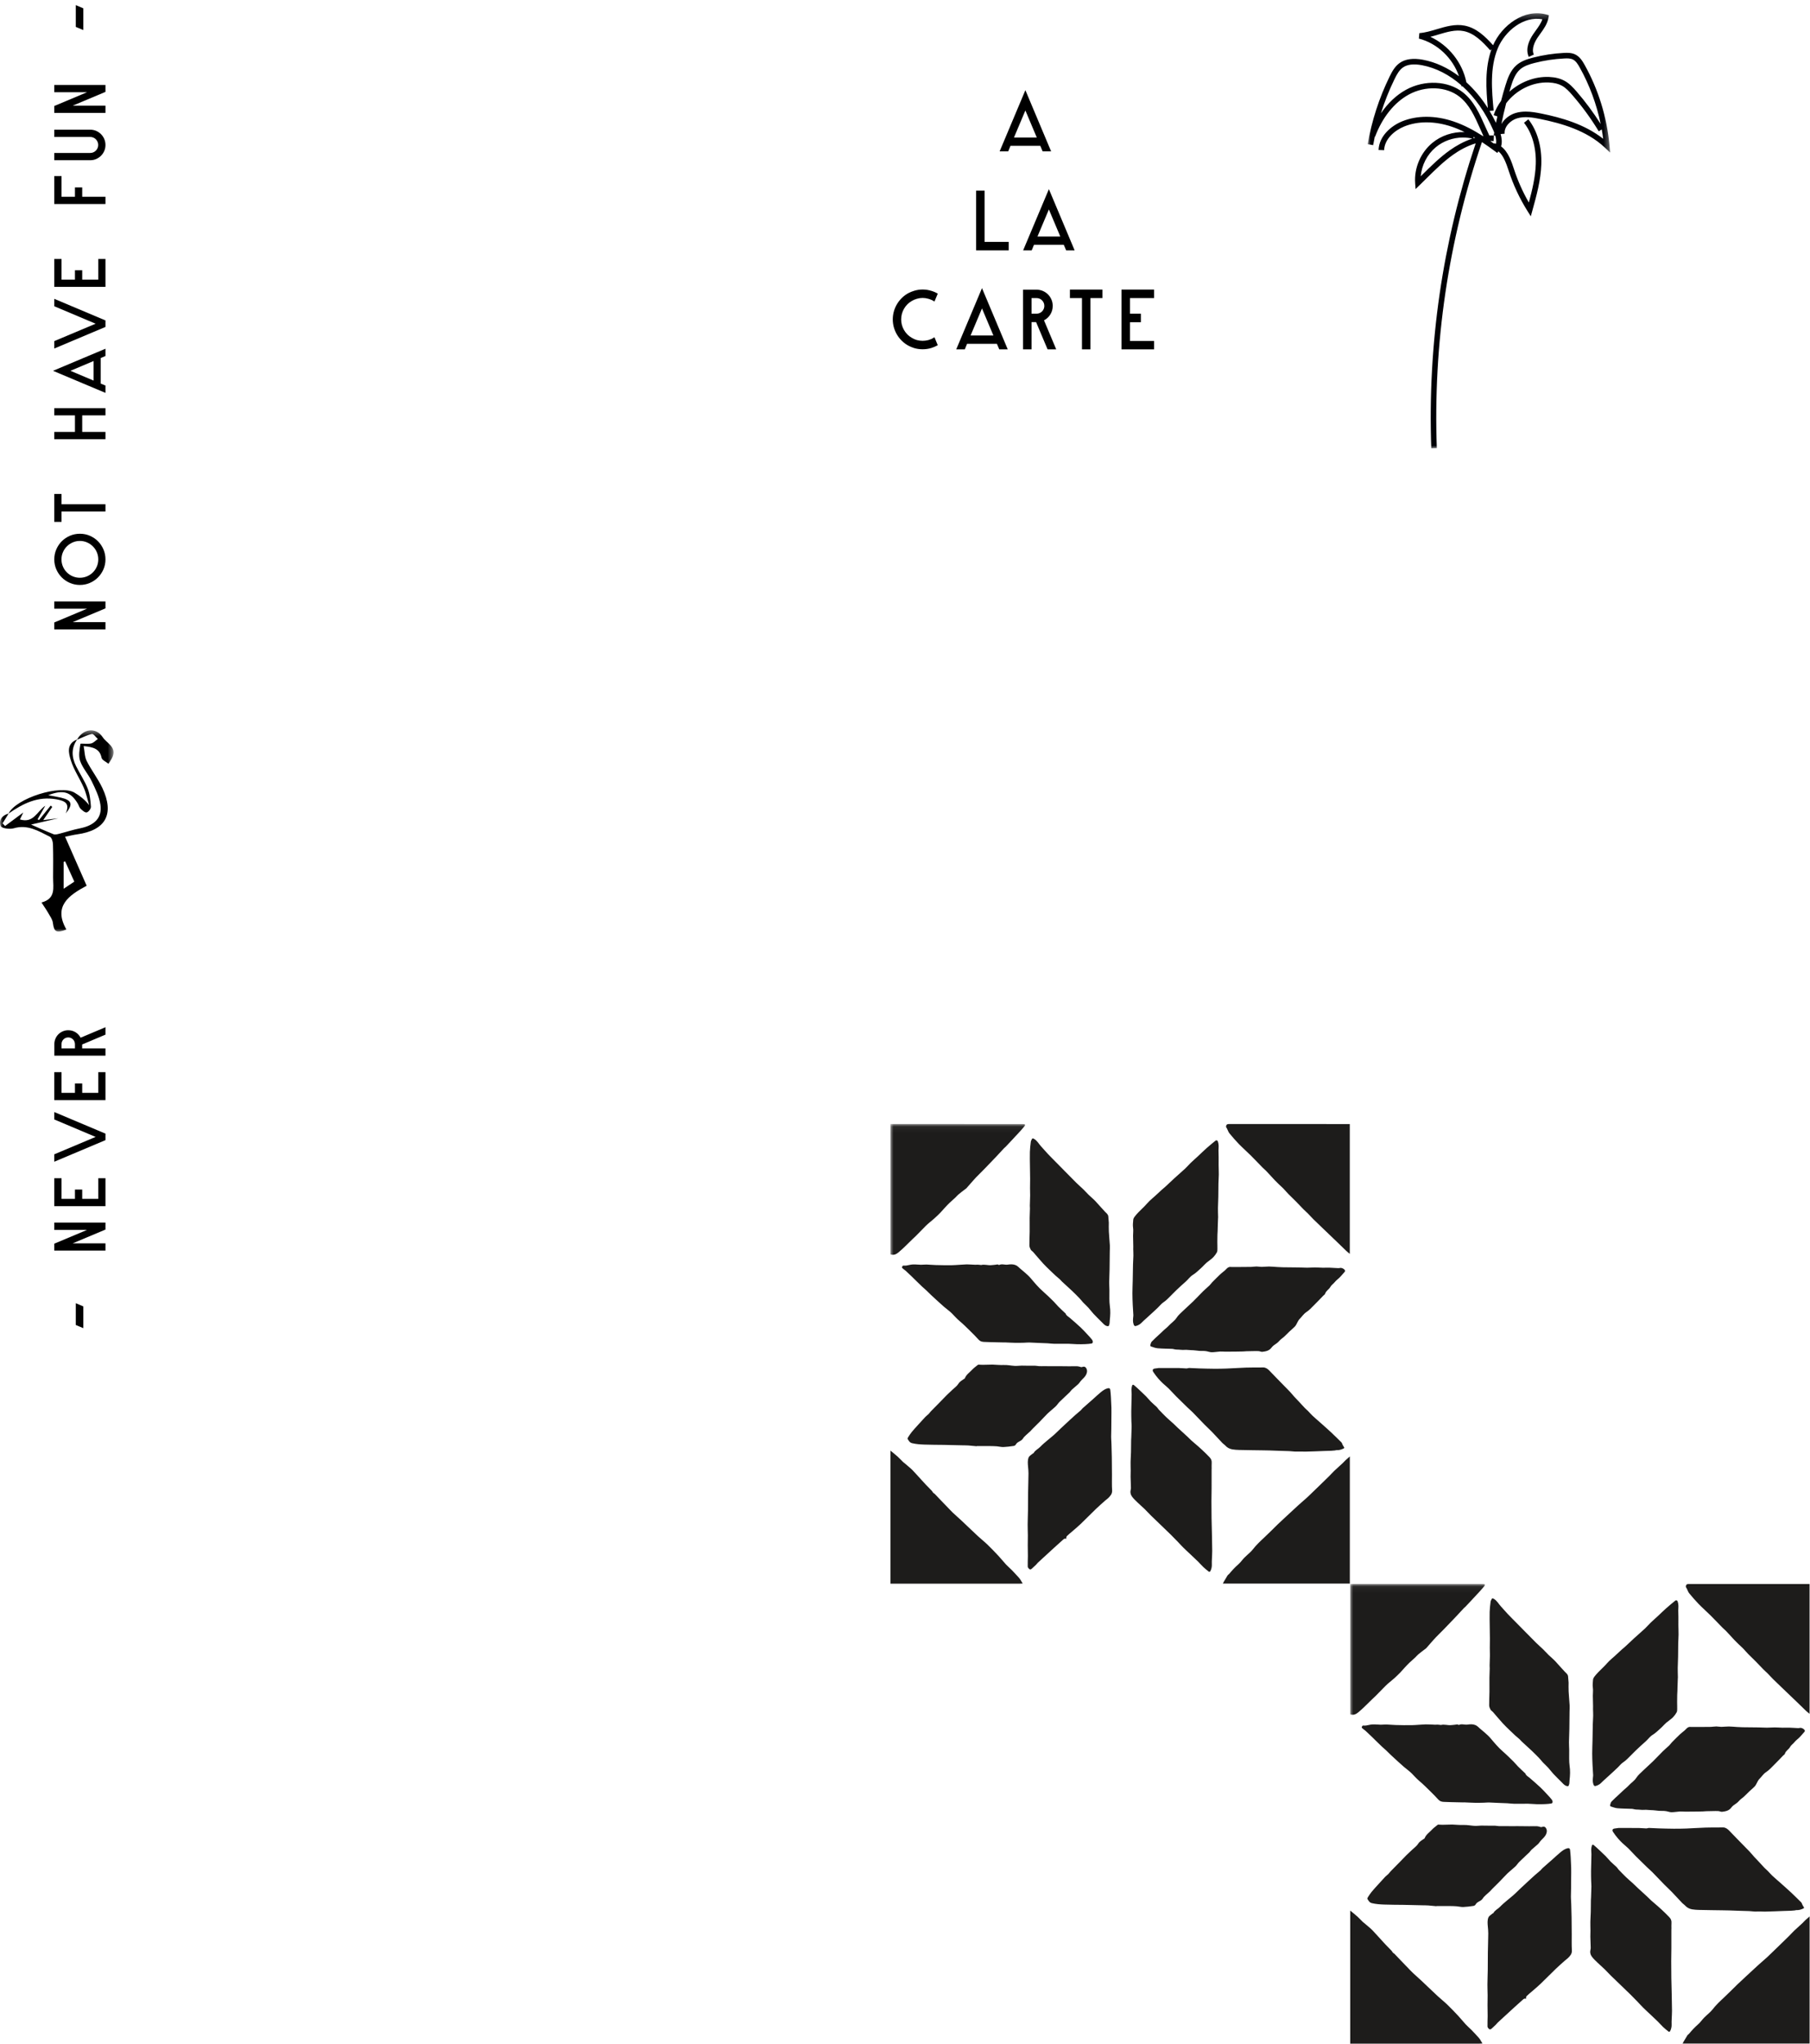
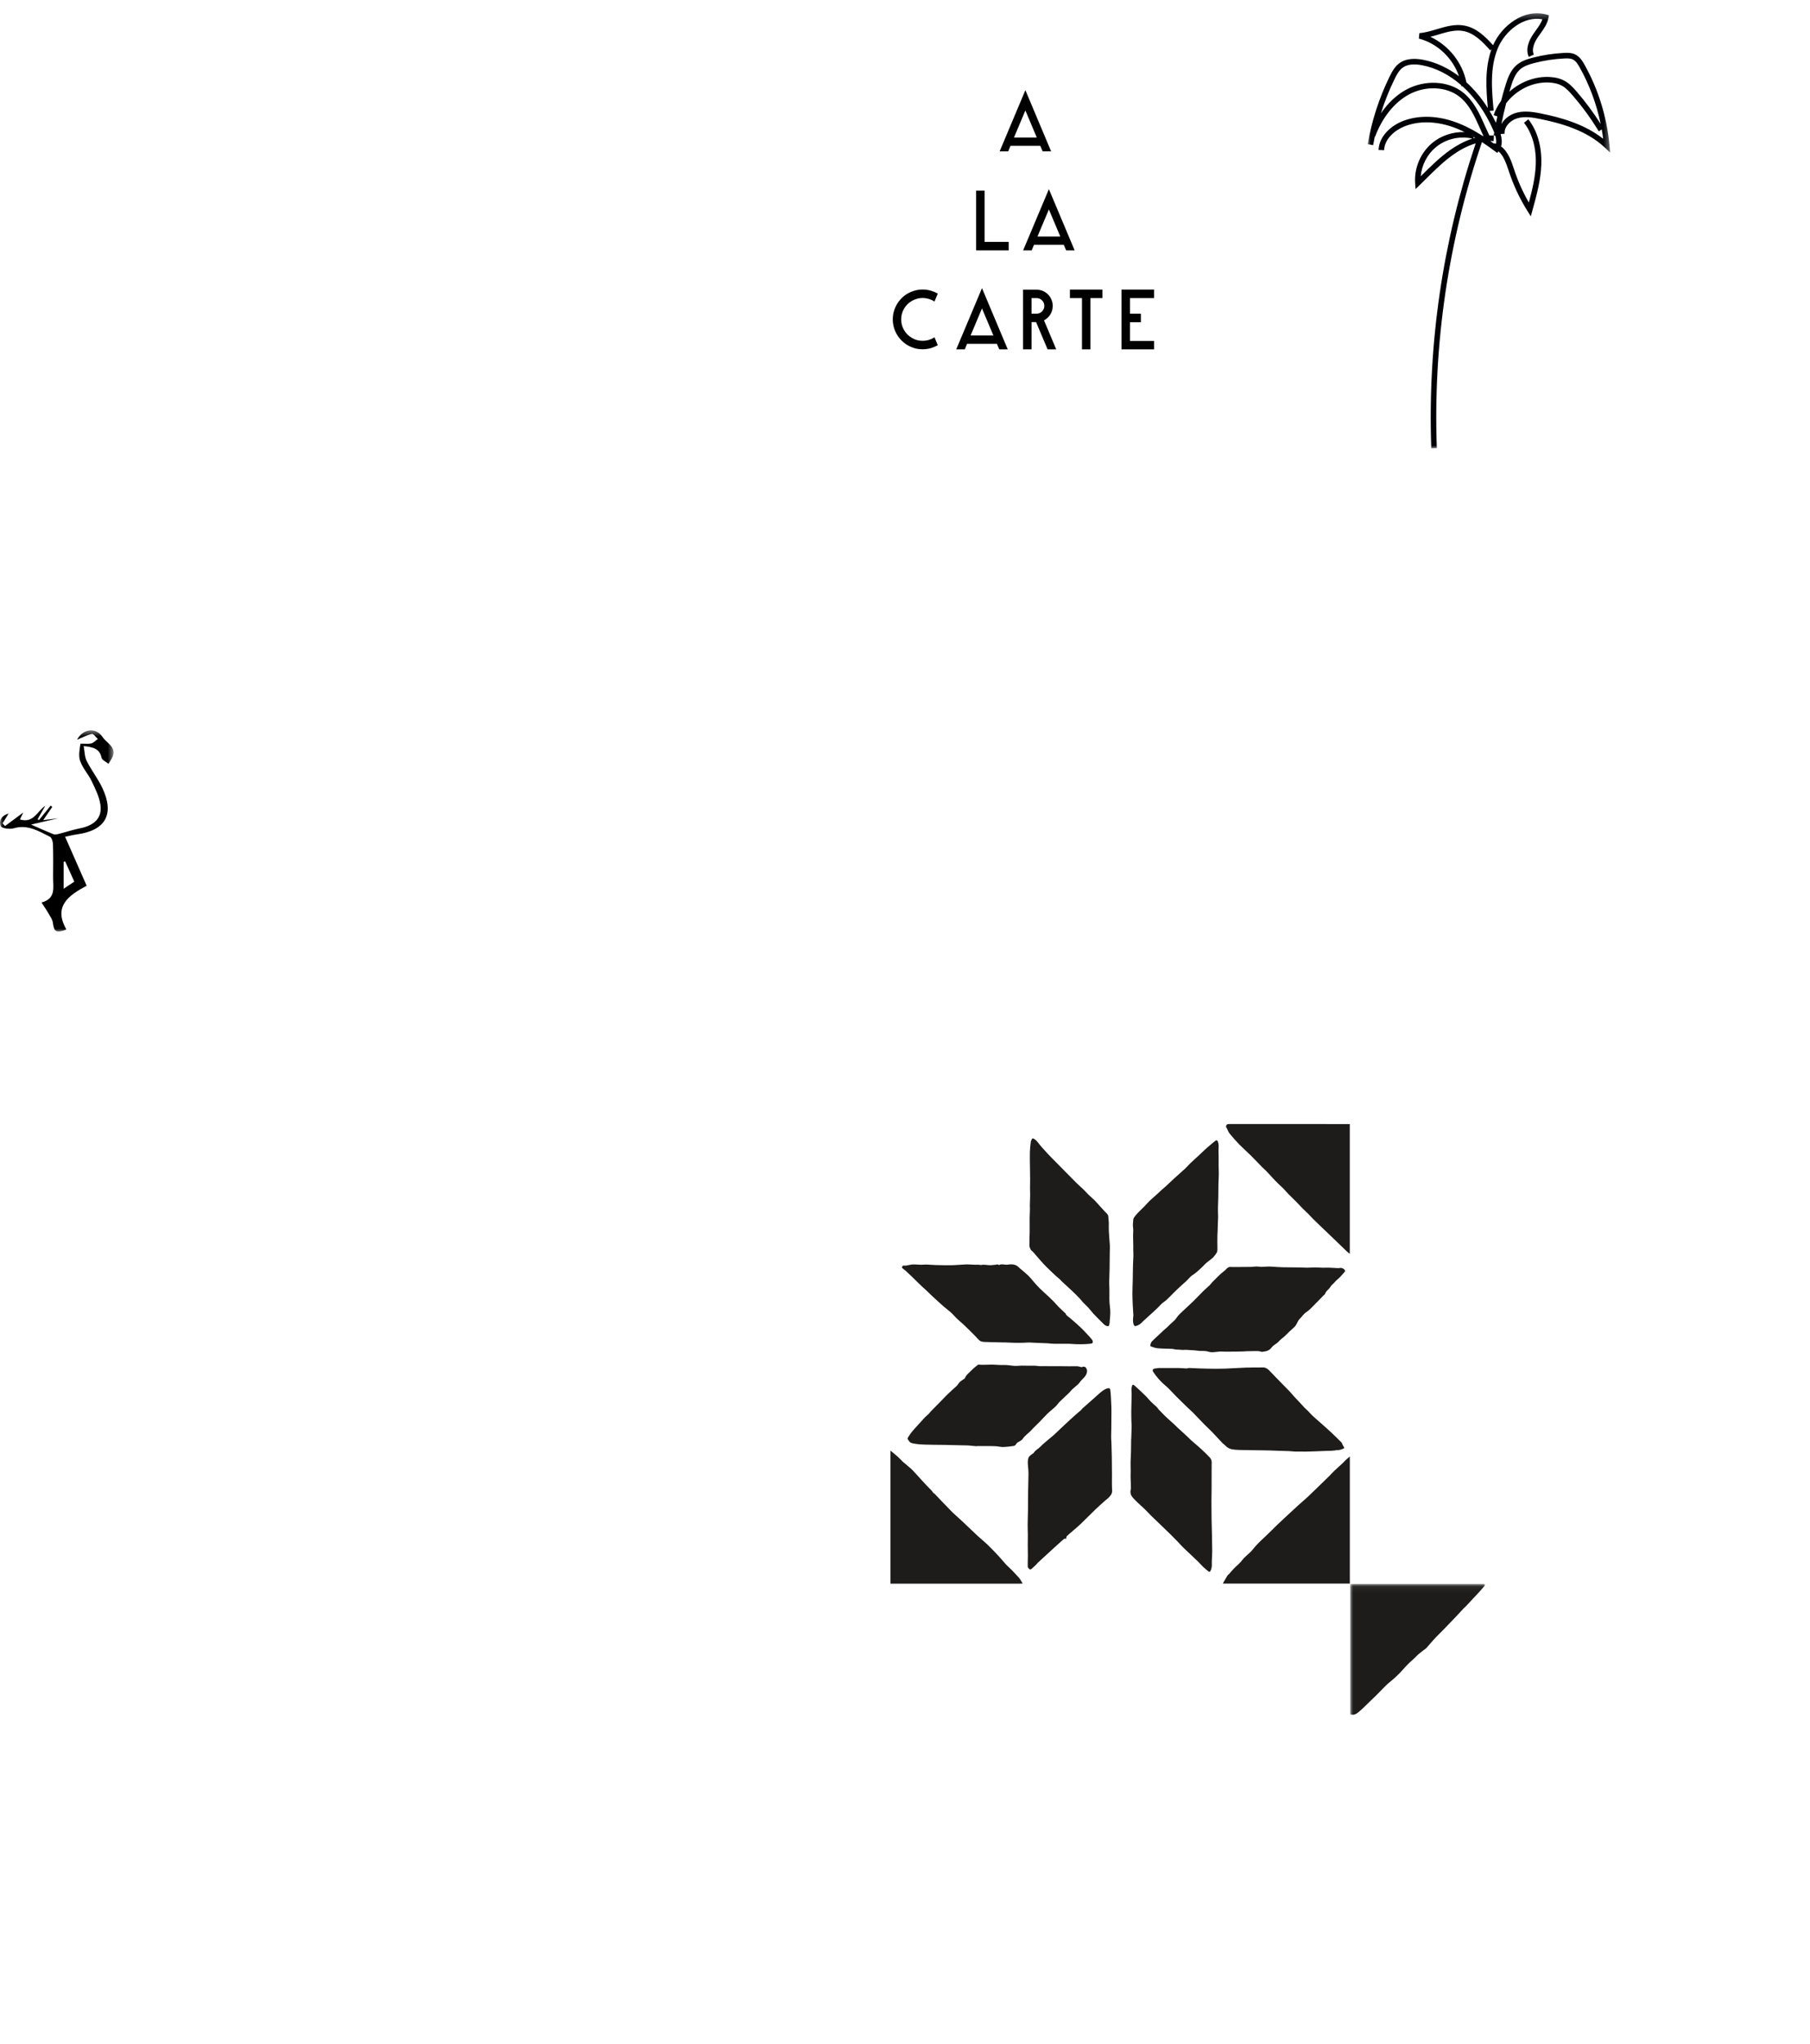
<svg xmlns="http://www.w3.org/2000/svg" xmlns:xlink="http://www.w3.org/1999/xlink" width="311" height="351" viewBox="0 0 311 351">
  <defs>
    <polyline id="a" points="0 .438 19.505 .438 19.505 35 0 35" />
    <polygon id="c" points="0 .272 41.658 .272 41.658 75 0 75" />
-     <polygon id="e" points="0 .053 78.932 .053 78.932 79 0 79" />
    <polygon id="g" points="0 .053 78.932 .053 78.932 79 0 79" />
  </defs>
  <g fill="none" fill-rule="evenodd">
-     <path fill="#000000" d="M-100,115.196 L-99.46,113.9 L-95.716,113.9 L-96.268,115.196 L-100,115.196 Z M-83.128,115.832 L-83.128,110.204 L-81.88,110.204 L-81.88,119 L-83.068,119 L-85.432,113.372 L-85.432,119 L-86.68,119 L-86.68,110.204 L-85.492,110.204 L-83.128,115.832 Z M-79.048,119 L-79.048,110.204 L-74.248,110.204 L-74.248,111.452 L-77.8,111.452 L-77.8,113.756 L-76.192,113.756 L-76.192,115.004 L-77.8,115.004 L-77.8,117.764 L-74.248,117.764 L-74.248,119 L-79.048,119 Z M-67.156,117.308 L-64.156,110.204 L-62.884,110.204 L-66.592,119 L-67.708,119 L-71.416,110.204 L-70.144,110.204 L-67.156,117.308 Z M-60.832,119 L-60.832,110.204 L-56.032,110.204 L-56.032,111.452 L-59.584,111.452 L-59.584,113.756 L-57.976,113.756 L-57.976,115.004 L-59.584,115.004 L-59.584,117.764 L-56.032,117.764 L-56.032,119 L-60.832,119 Z M-48.316,119 L-49.588,119 L-51.28,114.992 L-51.952,114.992 L-51.952,119 L-53.2,119 L-53.2,110.216 L-51.22,110.216 C-50.892,110.216 -50.582,110.278 -50.29,110.402 C-49.998,110.526 -49.744,110.696 -49.528,110.912 C-49.312,111.128 -49.142,111.382 -49.018,111.674 C-48.894,111.966 -48.832,112.276 -48.832,112.604 C-48.832,113.06 -48.946,113.476 -49.174,113.852 C-49.402,114.228 -49.716,114.52 -50.116,114.728 L-48.316,119 Z M-50.068,112.604 C-50.068,112.284 -50.18,112.012 -50.404,111.788 C-50.628,111.564 -50.9,111.452 -51.22,111.452 L-51.952,111.452 L-51.952,113.756 L-51.22,113.756 C-51.068,113.756 -50.916,113.724 -50.764,113.66 C-50.556,113.572 -50.388,113.432 -50.26,113.24 C-50.132,113.048 -50.068,112.836 -50.068,112.604 Z M23.564,115.832 L23.564,110.204 L24.812,110.204 L24.812,119 L23.624,119 L21.26,113.372 L21.26,119 L20.012,119 L20.012,110.204 L21.2,110.204 L23.564,115.832 Z M32.036,110.204 C32.644,110.204 33.216,110.32 33.752,110.552 C34.288,110.784 34.754,111.098 35.15,111.494 C35.546,111.89 35.86,112.356 36.092,112.892 C36.324,113.428 36.44,114 36.44,114.608 C36.44,115.216 36.324,115.786 36.092,116.318 C35.86,116.85 35.546,117.314 35.15,117.71 C34.754,118.106 34.288,118.42 33.752,118.652 C33.216,118.884 32.644,119 32.036,119 C31.428,119 30.858,118.884 30.326,118.652 C29.794,118.42 29.33,118.106 28.934,117.71 C28.538,117.314 28.224,116.85 27.992,116.318 C27.76,115.786 27.644,115.216 27.644,114.608 C27.644,114 27.76,113.428 27.992,112.892 C28.224,112.356 28.538,111.89 28.934,111.494 C29.33,111.098 29.794,110.784 30.326,110.552 C30.858,110.32 31.428,110.204 32.036,110.204 Z M32.036,117.764 C32.468,117.764 32.876,117.682 33.26,117.518 C33.644,117.354 33.98,117.128 34.268,116.84 C34.556,116.552 34.784,116.216 34.952,115.832 C35.12,115.448 35.204,115.04 35.204,114.608 C35.204,114.168 35.12,113.756 34.952,113.372 C34.784,112.988 34.556,112.652 34.268,112.364 C33.98,112.076 33.644,111.85 33.26,111.686 C32.876,111.522 32.468,111.44 32.036,111.44 C31.604,111.44 31.196,111.522 30.812,111.686 C30.428,111.85 30.092,112.076 29.804,112.364 C29.516,112.652 29.29,112.988 29.126,113.372 C28.962,113.756 28.88,114.168 28.88,114.608 C28.88,115.04 28.962,115.448 29.126,115.832 C29.29,116.216 29.516,116.552 29.804,116.84 C30.092,117.128 30.428,117.354 30.812,117.518 C31.196,117.682 31.604,117.764 32.036,117.764 Z M38.48,111.452 L38.48,110.204 L43.268,110.204 L43.268,111.452 L41.504,111.452 L41.504,119 L40.256,119 L40.256,111.452 L38.48,111.452 Z M56.768,113.756 L56.768,110.204 L58.004,110.204 L58.004,119 L56.768,119 L56.768,115.004 L53.924,115.004 L53.924,119 L52.676,119 L52.676,110.204 L53.924,110.204 L53.924,113.756 L56.768,113.756 Z M60.632,119 L64.424,109.988 L68.216,119 L66.968,119 L66.62,118.184 L62.228,118.184 L61.892,119 L60.632,119 Z M64.424,112.976 L62.744,116.96 L66.104,116.96 L64.424,112.976 Z M72.512,117.308 L75.512,110.204 L76.784,110.204 L73.076,119 L71.96,119 L68.252,110.204 L69.524,110.204 L72.512,117.308 Z M78.836,119 L78.836,110.204 L83.636,110.204 L83.636,111.452 L80.084,111.452 L80.084,113.756 L81.692,113.756 L81.692,115.004 L80.084,115.004 L80.084,117.764 L83.636,117.764 L83.636,119 L78.836,119 Z M93.068,119 L93.068,110.204 L97.868,110.204 L97.868,111.452 L94.316,111.452 L94.316,113.756 L95.924,113.756 L95.924,115.004 L94.316,115.004 L94.316,119 L93.068,119 Z M104.588,110.204 L105.836,110.204 L105.836,116.384 C105.836,116.744 105.768,117.082 105.632,117.398 C105.496,117.714 105.308,117.992 105.068,118.232 C104.828,118.472 104.548,118.66 104.228,118.796 C103.908,118.932 103.568,119 103.208,119 C102.848,119 102.51,118.932 102.194,118.796 C101.878,118.66 101.6,118.472 101.36,118.232 C101.12,117.992 100.932,117.714 100.796,117.398 C100.66,117.082 100.592,116.744 100.592,116.384 L100.592,110.204 L101.84,110.204 L101.84,116.384 C101.84,116.576 101.876,116.754 101.948,116.918 C102.02,117.082 102.118,117.226 102.242,117.35 C102.366,117.474 102.51,117.572 102.674,117.644 C102.838,117.716 103.016,117.752 103.208,117.752 C103.4,117.752 103.58,117.716 103.748,117.644 C103.916,117.572 104.062,117.474 104.186,117.35 C104.31,117.226 104.408,117.082 104.48,116.918 C104.552,116.754 104.588,116.576 104.588,116.384 L104.588,110.204 Z M112.268,115.832 L112.268,110.204 L113.516,110.204 L113.516,119 L112.328,119 L109.964,113.372 L109.964,119 L108.716,119 L108.716,110.204 L109.904,110.204 L112.268,115.832 Z M122.948,115.196 L123.488,113.9 L127.232,113.9 L126.68,115.196 L122.948,115.196 Z" transform="rotate(-90 13.616 114.494)" />
    <g transform="translate(0 125)">
      <mask id="b" fill="white">
        <use xlink:href="#a" />
      </mask>
      <path fill="#000000" d="M11.191,22.932 C11.707,24.072 12.222,25.212 12.769,26.421 C12.19,26.806 11.685,27.142 10.932,27.644 L10.932,23.031 C11.018,22.998 11.105,22.965 11.191,22.932 M17.636,1.598 C16.502,-0.145 14.248,0.132 13.234,2.053 C14.081,1.703 14.906,1.263 15.788,1.06 C16.048,1 16.465,1.61 16.81,1.914 C16.427,2.184 16.076,2.595 15.653,2.691 C15.042,2.829 13.836,2.656 13.821,2.756 C13.672,3.73 13.458,4.825 13.772,5.706 C14.21,6.936 15.176,7.97 15.75,9.166 C16.368,10.455 17.042,11.797 17.25,13.182 C17.591,15.446 16.265,16.768 13.72,17.272 C12.532,17.506 11.377,17.897 10.2,18.192 C9.875,18.273 9.477,18.388 9.197,18.277 C7.812,17.727 6.455,17.107 5.339,16.62 C6.749,16.293 8.38,15.915 10.012,15.537 C9.22,15.635 8.429,15.733 7.426,15.856 C7.998,15.023 8.489,14.305 8.98,13.587 C8.889,13.511 8.798,13.436 8.708,13.36 C8.039,14.188 7.37,15.015 6.7,15.843 C6.619,15.799 6.537,15.755 6.456,15.712 C6.899,14.937 7.342,14.161 7.786,13.385 C6.388,14.306 5.791,16.452 3.425,15.738 C3.566,15.445 3.752,15.062 4,14.548 C2.88,15.379 1.877,16.123 0.873,16.867 C0.73,16.714 0.586,16.562 0.442,16.409 C0.79,15.847 1.138,15.285 1.488,14.723 C0.347,15.031 -0.275,15.889 0.118,16.888 C0.264,17.261 1.668,17.463 2.353,17.26 C4.757,16.55 6.638,17.744 8.576,18.713 C8.897,18.873 9.087,19.557 9.1,20.005 C9.158,21.913 9.134,23.825 9.123,25.735 C9.114,27.42 9.654,29.322 7.131,30.006 C7.628,30.774 7.993,31.282 8.298,31.824 C8.602,32.363 9.014,32.914 9.086,33.495 C9.284,35.073 9.69,35.328 11.408,34.641 C9.097,30.621 11.86,28.747 14.89,27.123 C13.62,24.241 12.44,21.562 11.185,18.711 C11.994,18.547 12.602,18.39 13.22,18.305 C18.134,17.634 19.712,14.853 17.598,10.356 C16.838,8.742 15.706,7.302 14.9,5.705 C14.534,4.981 14.55,4.069 14.374,3.142 C16.08,3.308 17.144,3.633 17.453,5.148 C17.536,5.554 18.228,5.839 18.64,6.179 C18.887,5.76 19.205,5.366 19.37,4.918 C19.991,3.228 18.314,2.64 17.636,1.598" mask="url(#b)" />
-       <path fill="#000000" d="M11.293,14.706 C11.975,13.115 11.379,12.581 9.708,12.284 C6.471,11.709 3.936,13.016 1.463,14.732 C2.768,12.095 10.376,9.677 12.821,11.147 C13.714,11.685 14.552,12.314 15.321,13.289 C15.02,12.29 14.813,11.251 14.399,10.3 C13.71,8.717 12.694,7.249 12.184,5.62 C11.788,4.357 11.357,2.736 13.269,1.993 C12.211,3.478 12.298,5.028 13.066,6.577 C13.707,7.868 14.533,9.081 15.059,10.413 C15.444,11.388 15.547,12.495 15.622,13.554 C15.645,13.883 15.214,14.459 14.901,14.53 C14.608,14.597 14.146,14.193 13.85,13.904 C13.614,13.673 13.532,13.293 13.352,12.996 C12.125,10.978 10.848,10.585 8.284,11.575 C9.139,11.739 9.815,11.848 10.48,12 C12.37,12.434 12.582,13.153 11.293,14.706" />
    </g>
    <g transform="translate(235 2)">
      <mask id="d" fill="white">
        <use xlink:href="#c" />
      </mask>
      <path fill="#000106" d="M23.796,15.729 C25.495,13.481 28.298,12.04 31.125,12.169 C32.045,12.21 32.787,12.394 33.392,12.731 C34.075,13.112 34.637,13.725 35.153,14.32 C36.838,16.256 38.366,18.351 39.698,20.546 L40.22,20.229 C40.315,20.765 40.397,21.304 40.466,21.844 C37.245,19.285 33.167,18.187 29.883,17.513 C28.999,17.332 28.081,17.167 27.163,17.167 C26.567,17.167 25.971,17.236 25.383,17.415 C24.44,17.703 23.494,18.39 22.975,19.306 C23.213,18.107 23.489,16.913 23.796,15.729 L23.796,15.729 Z M21.722,22.611 L21.709,22.679 C21.499,22.527 21.287,22.376 21.069,22.223 L21.086,22.215 C21.268,22.212 21.452,22.215 21.638,22.226 L21.692,21.274 C21.426,21.259 21.164,21.261 20.904,21.269 C20.664,20.766 20.432,20.256 20.208,19.752 C19.25,17.589 18.259,15.353 16.351,13.855 C13.795,11.848 9.783,11.665 6.596,13.411 C4.938,14.319 3.467,15.711 2.272,17.464 C2.906,15.448 3.688,13.479 4.62,11.575 C4.991,10.82 5.406,10.044 6.059,9.587 C6.806,9.063 7.906,8.934 9.331,9.202 C11.739,9.656 14.039,10.853 16.074,12.63 C16.086,12.703 16.103,12.773 16.113,12.846 L16.296,12.821 C18.429,14.747 20.257,17.323 21.586,20.379 C21.644,20.511 21.696,20.639 21.743,20.763 C21.716,20.922 21.683,21.081 21.657,21.241 L21.917,21.283 C22.079,21.839 22.123,22.31 22.049,22.698 C21.944,22.664 21.836,22.634 21.722,22.611 L21.722,22.611 Z M18.213,21.52 C18.295,21.568 18.38,21.613 18.461,21.662 C18.36,21.691 18.255,21.714 18.155,21.746 L18.213,21.52 Z M14.132,23.794 C12.414,25.011 10.902,26.506 9.441,27.953 C9.332,28.06 9.224,28.167 9.116,28.274 C9.282,26.367 10.216,24.529 11.689,23.299 C12.991,22.21 14.685,21.621 16.378,21.621 C16.916,21.621 17.454,21.68 17.979,21.802 C16.459,22.306 15.136,23.083 14.132,23.794 L14.132,23.794 Z M10.768,4.322 C11.239,4.203 11.704,4.065 12.161,3.929 C13.657,3.484 15.071,3.063 16.481,3.339 C18.312,3.698 19.746,5.17 21.057,6.648 L21.274,6.456 C20.091,9.74 20.349,13.329 20.647,16.567 C19.57,14.865 18.325,13.371 16.956,12.131 C16.284,8.744 13.892,5.768 10.768,4.322 L10.768,4.322 Z M26.181,9.924 C26.85,9.336 27.765,9.044 28.653,8.817 C30.326,8.388 32.049,8.128 33.773,8.042 C34.287,8.015 34.823,8.008 35.247,8.213 C35.771,8.467 36.123,9.038 36.438,9.602 C38.121,12.608 39.333,15.906 40.032,19.295 C38.787,17.33 37.397,15.446 35.873,13.694 C35.301,13.035 34.674,12.354 33.856,11.898 C33.118,11.486 32.238,11.263 31.168,11.215 C28.68,11.109 26.205,12.095 24.344,13.753 C24.423,13.485 24.499,13.215 24.582,12.948 C24.929,11.823 25.339,10.663 26.181,9.924 L26.181,9.924 Z M25.662,18.328 C26.941,17.938 28.354,18.173 29.692,18.448 C33.177,19.163 37.583,20.365 40.744,23.344 L41.658,24.205 L41.545,22.954 C41.111,18.136 39.633,13.357 37.27,9.135 C36.898,8.47 36.435,7.729 35.663,7.355 C35.037,7.05 34.333,7.058 33.725,7.088 C31.937,7.178 30.151,7.448 28.417,7.893 C27.413,8.15 26.372,8.487 25.552,9.206 C24.523,10.11 24.058,11.411 23.671,12.667 C23.399,13.544 23.153,14.432 22.919,15.325 C22.375,16.073 21.935,16.895 21.643,17.778 L22.284,17.991 C22.204,18.361 22.117,18.729 22.044,19.101 C21.702,18.389 21.333,17.707 20.94,17.053 L21.644,16.988 C21.324,13.559 20.961,9.672 22.354,6.297 C23.571,3.346 26.785,0.706 30.014,1.309 C29.79,1.985 29.345,2.602 28.878,3.248 C28.728,3.455 28.579,3.662 28.437,3.872 C27.743,4.894 27.049,6.4 27.681,7.773 L28.547,7.375 C28.078,6.355 28.771,5.078 29.226,4.408 C29.363,4.206 29.507,4.007 29.651,3.806 C30.255,2.971 30.879,2.106 31.063,1.037 L31.137,0.613 L30.723,0.496 C26.907,-0.578 23.034,2.371 21.548,5.768 C20.185,4.254 18.677,2.797 16.664,2.403 C15.024,2.081 13.43,2.556 11.889,3.014 C10.901,3.309 9.88,3.613 8.88,3.688 L8.797,4.626 C11.986,5.449 14.622,7.992 15.686,11.091 C13.782,9.655 11.689,8.676 9.507,8.264 C7.822,7.947 6.478,8.129 5.513,8.805 C4.673,9.393 4.189,10.288 3.764,11.155 C1.965,14.828 0.699,18.735 -5.3164557e-05,22.764 L0.939,22.928 C1.025,22.434 1.12,21.943 1.222,21.454 L1.273,21.473 C2.51,18.178 4.563,15.612 7.053,14.247 C9.916,12.68 13.497,12.828 15.763,14.606 C17.484,15.956 18.384,17.988 19.337,20.138 C19.515,20.539 19.695,20.947 19.882,21.352 C19.852,21.356 19.821,21.363 19.79,21.368 C18.261,20.386 16.58,19.476 14.761,18.86 C11.616,17.796 8.465,17.793 5.886,18.854 C4.088,19.594 1.958,21.324 1.873,23.762 L2.826,23.796 C2.895,21.811 4.714,20.368 6.249,19.736 C8.614,18.763 11.529,18.773 14.456,19.764 C15.213,20.02 15.946,20.334 16.657,20.683 C14.652,20.615 12.621,21.276 11.077,22.567 C9.089,24.228 7.97,26.865 8.156,29.451 L8.229,30.47 L8.963,29.759 C9.348,29.387 9.73,29.009 10.111,28.631 C11.546,27.212 13.029,25.745 14.683,24.573 C15.686,23.862 17.028,23.081 18.559,22.62 C12.86,39.535 10.288,57.151 10.926,75 L11.878,74.965 C11.238,57.05 13.85,39.368 19.635,22.404 C20.428,22.927 21.182,23.465 21.884,23.987 L22.265,24.27 L22.47,23.995 C23.297,24.675 23.787,25.981 24.245,27.383 C25.03,29.787 26.108,32.093 27.45,34.234 L28.025,35.152 L28.314,34.108 C29.014,31.577 29.739,28.96 29.833,26.254 C29.94,23.198 29.148,20.442 27.606,18.494 L26.858,19.087 C28.261,20.858 28.979,23.39 28.881,26.22 C28.803,28.442 28.271,30.64 27.69,32.781 C26.65,30.978 25.798,29.067 25.151,27.087 C24.737,25.821 24.157,24.054 22.92,23.145 C23.136,22.423 23.021,21.647 22.84,21.023 L23.532,20.961 C23.424,19.753 24.53,18.673 25.662,18.328 L25.662,18.328 Z" mask="url(#d)" />
    </g>
    <path fill="#000000" d="M171.76,26 L176.184,15.486 L180.608,26 L179.152,26 L178.746,25.048 L173.622,25.048 L173.23,26 L171.76,26 Z M176.184,18.972 L174.224,23.62 L178.144,23.62 L176.184,18.972 Z M169.177,32.738 L169.177,41.544 L173.321,41.544 L173.321,43 L167.721,43 L167.721,32.738 L169.177,32.738 Z M175.799,43 L180.223,32.486 L184.647,43 L183.191,43 L182.785,42.048 L177.661,42.048 L177.269,43 L175.799,43 Z M180.223,35.972 L178.263,40.62 L182.183,40.62 L180.223,35.972 Z M156.703,51.67 C156.124,51.997 155.669,52.445 155.338,53.014 C155.007,53.583 154.841,54.199 154.841,54.862 C154.841,55.515 155.007,56.127 155.338,56.696 C155.669,57.265 156.124,57.713 156.703,58.04 C156.964,58.199 157.24,58.32 157.529,58.404 C158.192,58.581 158.859,58.581 159.531,58.404 C159.699,58.348 159.853,58.292 159.993,58.236 C160.058,58.208 160.119,58.18 160.175,58.152 C160.231,58.124 160.292,58.087 160.357,58.04 L160.567,57.928 L161.127,59.286 L160.973,59.37 C160.842,59.445 160.707,59.51 160.567,59.566 C160.427,59.622 160.287,59.673 160.147,59.72 L160.119,59.734 C160.1,59.743 160.089,59.748 160.084,59.748 C160.079,59.748 160.068,59.753 160.049,59.762 C159.573,59.911 159.064,59.986 158.523,59.986 C157.991,59.986 157.487,59.911 157.011,59.762 C156.852,59.715 156.696,59.657 156.542,59.587 C156.388,59.517 156.236,59.445 156.087,59.37 C155.676,59.146 155.305,58.873 154.974,58.551 C154.643,58.229 154.36,57.872 154.127,57.48 C153.894,57.088 153.714,56.67 153.588,56.227 C153.462,55.784 153.399,55.329 153.399,54.862 C153.399,54.386 153.462,53.926 153.588,53.483 C153.714,53.04 153.894,52.622 154.127,52.23 C154.36,51.838 154.643,51.481 154.974,51.159 C155.305,50.837 155.676,50.564 156.087,50.34 C156.376,50.191 156.684,50.065 157.011,49.962 C157.506,49.803 158.012,49.724 158.53,49.724 C159.048,49.724 159.554,49.803 160.049,49.962 C160.068,49.962 160.079,49.964 160.084,49.969 C160.089,49.974 160.1,49.976 160.119,49.976 L160.147,49.99 C160.287,50.037 160.427,50.088 160.567,50.144 C160.707,50.2 160.842,50.265 160.973,50.34 L161.127,50.438 L160.567,51.782 L160.357,51.67 C160.236,51.586 160.114,51.525 159.993,51.488 C159.853,51.423 159.699,51.367 159.531,51.32 C158.859,51.124 158.192,51.124 157.529,51.32 C157.212,51.413 156.936,51.53 156.703,51.67 Z M164.305,60 L168.729,49.486 L173.153,60 L171.697,60 L171.291,59.048 L166.167,59.048 L165.775,60 L164.305,60 Z M168.729,52.972 L166.769,57.62 L170.689,57.62 L168.729,52.972 Z M181.483,60 L179.999,60 L178.025,55.324 L177.241,55.324 L177.241,60 L175.785,60 L175.785,49.752 L178.095,49.752 C178.478,49.752 178.839,49.824 179.18,49.969 C179.521,50.114 179.817,50.312 180.069,50.564 C180.321,50.816 180.519,51.112 180.664,51.453 C180.809,51.794 180.881,52.155 180.881,52.538 C180.881,53.07 180.748,53.555 180.482,53.994 C180.216,54.433 179.85,54.773 179.383,55.016 L181.483,60 Z M179.439,52.538 C179.439,52.165 179.308,51.847 179.047,51.586 C178.786,51.325 178.468,51.194 178.095,51.194 L177.241,51.194 L177.241,53.882 L178.095,53.882 C178.272,53.882 178.45,53.845 178.627,53.77 C178.87,53.667 179.066,53.504 179.215,53.28 C179.364,53.056 179.439,52.809 179.439,52.538 Z M183.835,51.194 L183.835,49.738 L189.421,49.738 L189.421,51.194 L187.363,51.194 L187.363,60 L185.907,60 L185.907,51.194 L183.835,51.194 Z M192.697,60 L192.697,49.738 L198.297,49.738 L198.297,51.194 L194.153,51.194 L194.153,53.882 L196.029,53.882 L196.029,55.338 L194.153,55.338 L194.153,58.558 L198.297,58.558 L198.297,60 L192.697,60 Z" />
    <g transform="translate(153 193)">
      <mask id="f" fill="white">
        <use xlink:href="#e" />
      </mask>
      <path fill="#1D1C1B" d="M0,0.053 C3.406,0.054 6.811,0.056 10.217,0.056 C14.308,0.057 18.397,0.056 22.488,0.057 C22.637,0.057 22.786,0.054 22.934,0.071 C23.003,0.079 23.102,0.116 23.124,0.166 C23.147,0.219 23.11,0.32 23.067,0.373 C22.841,0.653 22.614,0.932 22.371,1.197 C21.853,1.765 21.326,2.325 20.801,2.888 C20.467,3.246 20.132,3.603 19.795,3.957 C19.717,4.039 19.618,4.099 19.542,4.181 C19.089,4.665 18.644,5.155 18.19,5.637 C17.878,5.971 17.56,6.295 17.244,6.624 C16.864,7.018 16.489,7.417 16.106,7.808 C15.651,8.27 15.182,8.721 14.733,9.189 C14.414,9.523 14.114,9.875 13.806,10.221 C13.552,10.509 13.304,10.804 13.046,11.09 C12.99,11.151 12.909,11.189 12.841,11.242 C12.456,11.539 12.065,11.829 11.692,12.14 C11.5,12.299 11.346,12.502 11.163,12.673 C10.829,12.986 10.477,13.282 10.145,13.599 C9.874,13.858 9.618,14.133 9.364,14.408 C9.092,14.699 8.838,15.008 8.561,15.294 C8.243,15.619 7.913,15.932 7.575,16.238 C7.295,16.492 6.994,16.723 6.706,16.972 C6.492,17.155 6.274,17.341 6.074,17.54 C5.507,18.111 4.951,18.69 4.385,19.261 C4.203,19.446 4.005,19.616 3.818,19.797 C3.329,20.272 2.848,20.755 2.354,21.225 C2.032,21.531 1.701,21.829 1.36,22.114 C0.965,22.446 0.521,22.618 0,22.436 L0,0.053 Z" mask="url(#f)" />
      <path fill="#1D1C1B" d="M0 56.143C.409 56.482.83 56.809 1.227 57.164 1.544 57.448 1.83 57.769 2.136 58.066 2.241 58.169 2.367 58.251 2.479 58.346 2.653 58.493 2.822 58.641 2.993 58.788 3.258 59.018 3.539 59.231 3.779 59.484 4.332 60.064 4.864 60.667 5.408 61.258 5.839 61.724 6.258 62.203 6.716 62.641 6.946 62.859 7.157 63.076 7.318 63.35 7.374 63.445 7.521 63.484 7.603 63.57 7.968 63.944 8.322 64.327 8.684 64.705 9.125 65.165 9.568 65.623 10.011 66.079 10.266 66.342 10.513 66.612 10.781 66.862 11.284 67.332 11.801 67.787 12.308 68.254 12.597 68.518 12.876 68.796 13.16 69.066 13.793 69.666 14.42 70.272 15.062 70.861 15.589 71.345 16.153 71.789 16.669 72.286 17.312 72.907 17.933 73.554 18.545 74.208 18.994 74.689 19.402 75.21 19.851 75.694 20.158 76.025 20.511 76.314 20.829 76.637 21.214 77.03 21.583 77.438 21.955 77.842 22.073 77.97 22.19 78.102 22.288 78.245 22.429 78.457 22.551 78.681 22.722 78.967 22.486 78.981 22.351 78.995 22.216 78.995 14.891 78.997 7.564 78.997.237 78.997.158 78.997.079 79 0 79L0 56.143M58.553 24.605C59.11 24.605 59.638 24.606 60.167 24.605 60.777 24.602 61.388 24.603 61.998 24.589 62.301 24.58 62.603 24.519 62.906 24.519 63.193 24.519 63.481 24.589 63.768 24.588 64.196 24.583 64.624 24.523 65.051 24.526 65.527 24.532 66.003 24.583 66.48 24.611 66.79 24.629 67.1 24.648 67.412 24.654 68.344 24.667 69.276 24.671 70.21 24.685 70.678 24.693 71.147 24.727 71.616 24.727 72.063 24.726 72.51 24.684 72.956 24.684 73.393 24.684 73.831 24.724 74.268 24.733 74.65 24.74 75.033 24.713 75.415 24.724 75.895 24.737 76.373 24.779 76.855 24.8 76.988 24.806 77.129 24.806 77.255 24.77 77.525 24.697 78.057 24.968 78.113 25.238 78.126 25.3 78.09 25.395 78.044 25.445 77.637 25.89 77.267 26.385 76.799 26.749 76.463 27.011 76.246 27.366 75.921 27.626 75.776 27.742 75.66 27.906 75.563 28.069 75.322 28.486 74.829 28.703 74.686 29.204 74.65 29.332 74.48 29.42 74.374 29.529 74.136 29.776 73.9 30.026 73.662 30.271 73.371 30.569 73.081 30.863 72.788 31.158 72.365 31.583 71.954 32.037 71.455 32.36 70.984 32.666 70.711 33.135 70.328 33.509 70.02 33.809 69.88 34.275 69.635 34.647 69.511 34.836 69.325 34.986 69.159 35.144 68.95 35.342 68.731 35.527 68.521 35.724 68.084 36.132 67.686 36.596 67.204 36.936 66.882 37.162 66.688 37.493 66.368 37.709 66.052 37.921 65.707 38.141 65.489 38.44 65.081 39.002 64.498 39.102 63.896 39.174 63.693 39.198 63.476 39.069 63.264 39.055 62.945 39.033 62.623 39.049 62.301 39.053 61.931 39.058 61.56 39.063 61.19 39.075 60.989 39.081 60.789 39.108 60.589 39.114 60.259 39.125 59.929 39.129 59.6 39.134 58.922 39.141 58.245 39.151 57.569 39.151 57.264 39.152 56.958 39.108 56.655 39.125 56.174 39.152 55.694 39.246 55.213 39.249 54.924 39.252 54.636 39.131 54.344 39.079 54.156 39.046 53.965 39.03 53.774 39.022 53.558 39.012 53.34 39.032 53.124 39.016 52.629 38.977 52.135 38.89 51.639 38.888 51.274 38.885 50.904 38.808 50.562 38.839 50.084 38.884 49.628 38.78 49.162 38.79 48.999 38.795 48.837 38.739 48.673 38.71 48.597 38.697 48.521 38.671 48.445 38.668 47.602 38.635 46.757 38.634 45.918 38.565 45.526 38.532 45.141 38.378 44.761 38.259 44.702 38.24 44.63 38.092 44.649 38.028 44.712 37.812 44.762 37.561 44.907 37.409 45.318 36.973 45.775 36.58 46.213 36.169 46.486 35.913 46.756 35.653 47.031 35.402 47.294 35.159 47.589 34.945 47.826 34.681 48.247 34.213 48.8 33.892 49.157 33.338 49.459 32.87 49.91 32.493 50.316 32.1 50.881 31.553 51.477 31.038 52.04 30.49 52.606 29.937 53.142 29.349 53.705 28.792 54.062 28.44 54.453 28.121 54.815 27.775 54.985 27.613 55.111 27.406 55.276 27.238 55.733 26.774 56.193 26.311 56.667 25.863 56.911 25.63 57.189 25.435 57.445 25.214 57.589 25.09 57.711 24.942 57.85 24.815 58.058 24.626 58.304 24.556 58.553 24.605M46.103 41.954C47.215 41.954 48.387 41.947 49.559 41.958 49.994 41.961 50.428 42.02 50.862 42.03 51.021 42.035 51.184 41.947 51.343 41.951 51.91 41.966 52.478 42.007 53.045 42.026 53.891 42.052 54.737 42.076 55.585 42.082 56.3 42.086 57.015 42.078 57.729 42.05 58.844 42.006 59.958 41.927 61.073 41.888 61.9 41.859 62.729 41.872 63.556 41.865 63.732 41.864 63.907 41.852 64.081 41.859 64.522 41.877 64.84 42.125 65.131 42.425 65.59 42.902 66.047 43.38 66.51 43.853 67.208 44.57 67.914 45.276 68.608 45.998 68.891 46.293 69.142 46.618 69.418 46.921 69.675 47.206 69.948 47.476 70.21 47.756 70.54 48.11 70.863 48.474 71.198 48.824 71.372 49.005 71.573 49.159 71.748 49.337 72.004 49.596 72.235 49.881 72.501 50.129 72.973 50.568 73.466 50.986 73.95 51.414 74.335 51.756 74.718 52.101 75.102 52.445 75.31 52.632 75.52 52.816 75.721 53.01 76.313 53.577 76.906 54.143 77.485 54.725 77.588 54.828 77.62 54.999 77.692 55.136 77.759 55.265 77.825 55.397 77.913 55.513 78.008 55.637 77.993 55.719 77.858 55.783 77.485 55.96 77.1 56.089 76.675 56.061 76.574 56.055 76.472 56.108 76.369 56.118 76.146 56.141 75.923 56.163 75.701 56.171 75.3 56.189 74.898 56.194 74.497 56.207 73.959 56.227 73.421 56.252 72.883 56.27 72.338 56.289 71.794 56.308 71.251 56.318 71.027 56.324 70.803 56.302 70.579 56.302 70.212 56.301 69.846 56.316 69.48 56.305 69.167 56.293 68.855 56.243 68.542 56.23 67.986 56.206 67.43 56.199 66.876 56.18 66.291 56.161 65.707 56.135 65.122 56.117 64.73 56.105 64.338 56.101 63.946 56.095 63.329 56.085 62.713 56.079 62.097 56.069 61.369 56.058 60.642 56.052 59.914 56.029 59.523 56.015 59.127 55.999 58.743 55.929 58.283 55.845 57.87 55.646 57.545 55.282 57.402 55.121 57.2 55.011 57.051 54.853 56.456 54.228 55.879 53.584 55.28 52.964 54.849 52.517 54.387 52.102 53.951 51.658 53.279 50.973 52.624 50.272 51.951 49.587 51.653 49.284 51.324 49.012 51.02 48.717 50.382 48.1 49.746 47.484 49.119 46.855 48.666 46.398 48.24 45.911 47.782 45.457 47.475 45.152 47.124 44.889 46.808 44.59 46.531 44.327 46.26 44.054 46.014 43.761 45.711 43.401 45.412 43.033 45.162 42.636 44.941 42.287 45.118 42.089 45.418 42.049 45.625 42.023 45.832 41.992 46.103 41.954M56.234 17.77C56.245 18.205 56.197 18.64 56.184 19.075 56.171 19.496 56.168 19.919 56.168 20.339 56.168 20.717 56.19 21.095 56.181 21.473 56.177 21.678 56.184 21.912 56.092 22.083 55.93 22.383 55.719 22.665 55.485 22.915 55.264 23.152 54.988 23.34 54.733 23.547 54.611 23.645 54.475 23.726 54.357 23.828 54.209 23.958 54.073 24.098 53.933 24.236 53.735 24.433 53.55 24.646 53.339 24.828 52.894 25.216 52.473 25.651 51.973 25.953 51.46 26.263 51.154 26.753 50.722 27.126 50.167 27.605 49.634 28.107 49.102 28.61 48.79 28.903 48.501 29.223 48.192 29.519 47.779 29.917 47.405 30.351 46.91 30.67 46.559 30.897 46.293 31.254 45.986 31.55 45.756 31.772 45.525 31.991 45.289 32.208 44.841 32.62 44.392 33.03 43.942 33.439 43.794 33.574 43.642 33.705 43.494 33.841 43.276 34.042 43.079 34.272 42.839 34.442 42.636 34.582 42.395 34.686 42.155 34.749 41.96 34.801 41.846 34.647 41.782 34.459 41.622 34.004 41.676 33.543 41.726 33.08 41.733 33.02 41.742 32.958 41.739 32.898 41.704 32.299 41.658 31.7 41.632 31.101 41.604 30.447 41.575 29.794 41.576 29.14 41.576 28.415 41.614 27.689 41.628 26.964 41.648 26.033 41.655 25.101 41.678 24.17 41.69 23.672 41.734 23.175 41.743 22.675 41.75 22.293 41.724 21.908 41.717 21.524 41.714 21.377 41.726 21.229 41.724 21.081 41.713 20.464 41.691 19.85 41.687 19.235 41.684 18.784 41.757 18.323 41.691 17.882 41.619 17.406 41.684 16.948 41.721 16.486 41.736 16.303 41.845 16.112 41.96 15.96 42.17 15.683 42.404 15.423 42.646 15.173 42.99 14.818 43.355 14.483 43.699 14.13 43.974 13.85 44.222 13.543 44.504 13.27 44.798 12.982 45.12 12.725 45.424 12.45 45.838 12.072 46.243 11.687 46.657 11.311 46.831 11.151 47.022 11.012 47.195 10.852 47.751 10.337 48.299 9.812 48.857 9.301 49.449 8.762 50.06 8.242 50.646 7.698 50.983 7.385 51.276 7.026 51.608 6.707 52.002 6.328 52.417 5.973 52.817 5.601 53.311 5.141 53.788 4.666 54.293 4.219 54.795 3.772 55.317 3.347 55.838 2.922 56.025 2.77 56.203 2.88 56.263 3.053 56.347 3.287 56.378 3.544 56.392 3.793 56.407 4.054 56.364 4.317 56.365 4.58 56.365 4.973 56.387 5.365 56.39 5.759 56.394 6.204 56.382 6.65 56.387 7.093 56.392 7.643 56.421 8.192 56.417 8.742 56.413 9.248 56.367 9.752 56.357 10.259 56.342 11.017 56.349 11.777 56.334 12.537 56.322 13.181 56.282 13.826 56.273 14.469 56.266 14.947 56.289 15.427 56.296 15.905 56.298 16.026 56.311 16.15 56.288 16.267M30.177 71.32C29.948 71.159 29.776 71.336 29.591 71.506 29.131 71.926 28.663 72.334 28.203 72.753 27.249 73.624 26.299 74.497 25.349 75.373 25.223 75.491 25.125 75.64 25 75.761 24.776 75.979 24.539 76.183 24.313 76.4 24.18 76.528 24.013 76.61 23.868 76.491 23.739 76.384 23.592 76.208 23.587 76.057 23.568 75.474 23.61 74.889 23.613 74.305 23.614 73.657 23.592 73.01 23.591 72.363 23.591 71.807 23.611 71.251 23.608 70.695 23.604 70.076 23.568 69.457 23.574 68.838 23.579 68.012 23.621 67.186 23.631 66.36 23.644 65.355 23.634 64.349 23.648 63.344 23.664 62.251 23.707 61.157 23.717 60.064 23.722 59.667 23.673 59.266 23.64 58.868 23.597 58.345 23.544 57.801 23.743 57.322 23.861 57.044 24.211 56.861 24.461 56.639 24.497 56.607 24.578 56.609 24.596 56.574 24.855 56.071 25.392 55.864 25.758 55.474 26.122 55.086 26.541 54.753 26.945 54.404 27.327 54.076 27.729 53.772 28.104 53.436 28.519 53.062 28.908 52.663 29.315 52.281 29.828 51.8 30.346 51.323 30.863 50.844 31.152 50.579 31.438 50.312 31.732 50.053 32.051 49.773 32.383 49.507 32.702 49.224 32.824 49.116 32.912 48.967 33.035 48.858 33.646 48.314 34.265 47.778 34.878 47.235 35.3 46.861 35.707 46.468 36.145 46.113 36.498 45.827 36.869 45.551 37.328 45.439 37.578 45.379 37.741 45.451 37.772 45.699 37.825 46.117 37.858 46.54 37.883 46.962 37.919 47.569 37.95 48.179 37.965 48.786 37.978 49.329 37.965 49.873 37.962 50.416 37.959 51.061 37.956 51.706 37.947 52.351 37.942 52.819 37.92 53.289 37.919 53.757 37.917 54.03 37.943 54.305 37.956 54.579 37.965 54.761 37.975 54.945 37.979 55.129 37.999 55.862 38.025 56.594 38.035 57.325 38.049 58.296 38.052 59.267 38.059 60.238 38.064 61.149 38.029 62.061 38.087 62.967 38.124 63.571 37.787 63.922 37.425 64.286 37.267 64.445 37.073 64.566 36.906 64.715 36.377 65.186 35.842 65.648 35.333 66.139 34.447 66.992 33.588 67.874 32.7 68.727 32.236 69.171 31.738 69.58 31.254 70.003 30.937 70.278 30.599 70.534 30.307 70.834 30.205 70.939 30.217 71.152 30.177 71.32M14.824 55.393C14.354 55.349 13.886 55.294 13.415 55.261 13.097 55.238 12.776 55.244 12.457 55.235 11.362 55.211 10.269 55.179 9.175 55.16 8.056 55.14 6.935 55.153 5.817 55.107 5.116 55.079 4.412 55.035 3.718 54.867 3.296 54.765 3.145 54.439 2.951 54.139 2.914 54.083 2.978 53.935 3.031 53.853 3.231 53.546 3.428 53.234 3.658 52.951 3.981 52.553 4.331 52.178 4.675 51.798 5.117 51.308 5.558 50.818 6.01 50.339 6.176 50.165 6.382 50.028 6.555 49.859 6.693 49.719 6.798 49.547 6.935 49.405 7.397 48.929 7.868 48.463 8.332 47.989 8.778 47.535 9.214 47.071 9.663 46.621 9.981 46.304 10.315 46.005 10.64 45.695 10.99 45.362 11.42 45.074 11.665 44.675 11.921 44.261 12.302 44.073 12.657 43.819 12.7 43.789 12.767 43.767 12.781 43.727 13.018 43.081 13.602 42.724 14.038 42.25 14.323 41.94 14.677 41.696 15.005 41.426 15.042 41.394 15.101 41.373 15.149 41.374 15.384 41.381 15.62 41.41 15.855 41.407 16.372 41.403 16.888 41.383 17.405 41.37 17.448 41.368 17.493 41.366 17.536 41.367 18.181 41.394 18.827 41.463 19.471 41.439 20.105 41.414 20.717 41.555 21.341 41.59 21.737 41.611 22.137 41.554 22.534 41.545 22.836 41.538 23.138 41.555 23.439 41.558 23.913 41.559 24.387 41.549 24.861 41.562 25.094 41.568 25.325 41.627 25.558 41.637 25.844 41.649 26.131 41.634 26.417 41.636 26.846 41.637 27.277 41.643 27.707 41.644 28.072 41.644 28.438 41.638 28.804 41.64 29.459 41.644 30.113 41.656 30.768 41.659 31.213 41.66 31.66 41.634 32.103 41.656 32.336 41.669 32.565 41.761 32.796 41.811 32.832 41.819 32.876 41.798 32.915 41.785 33.25 41.673 33.492 41.719 33.656 42.018 33.778 42.24 33.82 42.47 33.741 42.779 33.561 43.481 32.96 43.815 32.582 44.336 32.48 44.477 32.376 44.622 32.249 44.738 31.882 45.068 31.497 45.377 31.132 45.709 30.999 45.831 30.916 46.005 30.785 46.133 30.45 46.46 30.091 46.766 29.761 47.1 29.397 47.469 28.981 47.779 28.679 48.218 28.469 48.522 28.152 48.753 27.875 49.006 27.592 49.264 27.282 49.495 27.01 49.765 26.536 50.237 26.087 50.734 25.618 51.212 25.23 51.607 24.83 51.989 24.439 52.381 24.291 52.529 24.16 52.694 24.008 52.838 23.774 53.059 23.521 53.262 23.288 53.486 23.109 53.658 22.914 53.832 22.787 54.041 22.646 54.276 22.447 54.406 22.224 54.528 21.958 54.676 21.687 54.806 21.535 55.107 21.479 55.218 21.311 55.321 21.181 55.34 20.595 55.425 20.005 55.507 19.415 55.53 19.045 55.544 18.673 55.436 18.301 55.407 17.927 55.377 17.55 55.369 17.174 55.364 16.391 55.359 15.608 55.363 14.827 55.363 14.825 55.373 14.825 55.383 14.824 55.393M55.182 59.277C55.182 60.389 55.186 61.5 55.18 62.611 55.178 63.352 55.155 64.093 55.153 64.834 55.153 65.804 55.159 66.775 55.173 67.744 55.189 68.697 55.221 69.648 55.241 70.598 55.259 71.515 55.284 72.43 55.288 73.346 55.29 73.814 55.252 74.284 55.237 74.754 55.226 75.051 55.205 75.35 55.222 75.646 55.247 76.078 55.156 76.482 54.962 76.861 54.932 76.92 54.765 76.982 54.729 76.954 54.396 76.694 54.066 76.43 53.76 76.14 53.442 75.841 53.161 75.504 52.849 75.196 52.446 74.798 52.029 74.415 51.617 74.026 51.186 73.619 50.746 73.221 50.326 72.805 49.992 72.477 49.685 72.125 49.36 71.789 48.965 71.38 48.57 70.972 48.165 70.574 47.65 70.067 47.124 69.569 46.603 69.066 45.979 68.467 45.351 67.874 44.735 67.267 44.386 66.924 44.063 66.555 43.711 66.213 43.322 65.835 42.907 65.486 42.518 65.109 42.168 64.77 41.802 64.438 41.515 64.051 41.251 63.697 41.17 63.261 41.291 62.805 41.337 62.632 41.318 62.441 41.312 62.26 41.299 61.71 41.271 61.162 41.261 60.611 41.255 60.272 41.279 59.932 41.278 59.592 41.276 59.086 41.251 58.579 41.261 58.072 41.271 57.515 41.318 56.959 41.331 56.401 41.348 55.713 41.344 55.025 41.354 54.339 41.355 54.174 41.376 54.01 41.381 53.845 41.403 53.226 41.43 52.607 41.44 51.987 41.445 51.692 41.407 51.397 41.4 51.103 41.387 50.519 41.37 49.935 41.378 49.353 41.391 48.385 41.429 47.418 41.445 46.45 41.449 46.182 41.396 45.913 41.407 45.646 41.417 45.413 41.459 45.175 41.531 44.954 41.582 44.794 41.736 44.809 41.855 44.905 42.019 45.035 42.177 45.172 42.329 45.316 42.856 45.808 43.388 46.297 43.902 46.804 44.192 47.092 44.439 47.424 44.73 47.714 45.05 48.033 45.397 48.323 45.731 48.631 45.8 48.694 45.857 48.77 45.916 48.845 45.981 48.927 46.031 49.02 46.103 49.095 46.529 49.534 46.952 49.981 47.394 50.405 47.782 50.778 48.2 51.121 48.598 51.485 48.86 51.726 49.106 51.985 49.369 52.226 49.919 52.734 50.476 53.236 51.027 53.744 51.255 53.955 51.47 54.182 51.699 54.395 51.87 54.554 52.049 54.704 52.229 54.854 53.131 55.609 53.99 56.407 54.807 57.255 55.112 57.571 55.225 57.869 55.196 58.277 55.173 58.609 55.191 58.944 55.191 59.277L55.182 59.277M37.521 16.994C37.521 17.408 37.498 17.955 37.527 18.499 37.567 19.296 37.652 20.091 37.699 20.888 37.719 21.235 37.689 21.586 37.685 21.935 37.673 22.933 37.671 23.932 37.652 24.93 37.637 25.688 37.596 26.447 37.586 27.206 37.58 27.64 37.619 28.074 37.623 28.508 37.629 29.028 37.609 29.548 37.619 30.068 37.626 30.468 37.632 30.873 37.692 31.267 37.82 32.106 37.78 32.938 37.683 33.772 37.66 33.97 37.678 34.176 37.636 34.368 37.604 34.518 37.518 34.766 37.441 34.772 37.26 34.786 37.043 34.72 36.889 34.615 36.668 34.466 36.486 34.255 36.294 34.064 35.825 33.595 35.348 33.134 34.895 32.65 34.587 32.32 34.322 31.948 34.018 31.613 33.749 31.317 33.453 31.046 33.17 30.763 33.12 30.713 33.073 30.662 33.027 30.609 32.841 30.394 32.665 30.168 32.468 29.964 32.067 29.551 31.664 29.138 31.246 28.743 30.658 28.186 30.053 27.646 29.459 27.096 29.331 26.977 29.228 26.832 29.097 26.715 28.86 26.501 28.607 26.306 28.37 26.09 28.068 25.816 27.773 25.533 27.481 25.247 27.054 24.831 26.615 24.424 26.214 23.983 25.632 23.346 25.084 22.678 24.513 22.028 24.388 21.885 24.192 21.79 24.107 21.632 23.986 21.406 23.879 21.145 23.874 20.897 23.864 20.122 23.913 19.347 23.922 18.572 23.93 17.761 23.913 16.949 23.919 16.138 23.925 15.608 23.955 15.078 23.968 14.546 23.972 14.39 23.946 14.232 23.95 14.075 23.965 13.492 23.992 12.909 24.001 12.326 24.006 11.888 23.983 11.451 23.983 11.014 23.985 10.49 24.002 9.966 23.999 9.442 23.995 8.719 23.976 7.995 23.968 7.273 23.959 6.462 23.935 5.652 23.958 4.844 23.973 4.262 24.048 3.68 24.118 3.101 24.136 2.952 24.219 2.806 24.292 2.668 24.384 2.498 24.426 2.464 24.667 2.599 25.234 2.918 25.492 3.479 25.902 3.914 26.302 4.337 26.669 4.788 27.07 5.209 27.59 5.756 28.13 6.287 28.66 6.826 29.101 7.273 29.539 7.721 29.98 8.167 30.628 8.825 31.272 9.489 31.928 10.137 32.324 10.529 32.751 10.891 33.152 11.28 33.465 11.583 33.749 11.915 34.062 12.218 34.442 12.587 34.857 12.92 35.222 13.304 35.78 13.891 36.296 14.522 36.859 15.107 37.096 15.354 37.392 15.543 37.431 15.92 37.462 16.233 37.484 16.547 37.521 16.994M2.144 24.365C2.368 24.365 2.544 24.385 2.713 24.361 3.092 24.305 3.467 24.187 3.848 24.17 4.313 24.148 4.783 24.214 5.252 24.221 5.566 24.226 5.88 24.175 6.192 24.184 6.732 24.201 7.271 24.26 7.809 24.273 8.736 24.296 9.664 24.316 10.59 24.298 11.377 24.282 12.16 24.187 12.947 24.165 13.486 24.151 14.027 24.204 14.569 24.221 14.717 24.227 14.865 24.203 15.013 24.207 15.168 24.211 15.321 24.233 15.475 24.249 15.51 24.252 15.547 24.276 15.577 24.267 16.162 24.112 16.741 24.349 17.322 24.289 17.574 24.263 17.828 24.252 18.078 24.214 18.257 24.188 18.433 24.105 18.601 24.247 18.616 24.262 18.657 24.267 18.677 24.259 19.146 24.025 19.633 24.257 20.104 24.204 20.352 24.175 20.586 24.134 20.841 24.148 21.289 24.173 21.664 24.286 21.995 24.608 22.348 24.954 22.753 25.247 23.121 25.579 23.458 25.883 23.807 26.183 24.098 26.53 24.764 27.321 25.423 28.114 26.209 28.798 26.842 29.346 27.436 29.941 28.035 30.527 28.315 30.801 28.556 31.117 28.833 31.395 29.224 31.787 29.632 32.16 30.033 32.542 30.058 32.565 30.097 32.587 30.106 32.616 30.214 32.967 30.54 33.1 30.787 33.314 31.426 33.865 32.068 34.414 32.684 34.99 33.117 35.393 33.51 35.839 33.915 36.271 34.164 36.537 34.412 36.804 34.636 37.088 34.722 37.198 34.777 37.358 34.778 37.498 34.78 37.582 34.665 37.733 34.584 37.748 34.227 37.805 33.862 37.84 33.499 37.855 33.022 37.875 32.542 37.884 32.064 37.871 31.561 37.86 31.06 37.799 30.557 37.792 29.767 37.782 28.975 37.809 28.185 37.799 27.785 37.794 27.384 37.732 26.982 37.71 26.472 37.682 25.961 37.672 25.451 37.649 24.911 37.626 24.372 37.588 23.833 37.575 23.547 37.568 23.262 37.607 22.976 37.614 22.47 37.626 21.965 37.641 21.46 37.631 20.86 37.62 20.26 37.582 19.661 37.559 19.556 37.555 19.45 37.564 19.345 37.562 19.079 37.558 18.812 37.552 18.546 37.545 17.717 37.524 16.887 37.516 16.058 37.473 15.725 37.456 15.406 37.377 15.152 37.094 14.692 36.581 14.207 36.093 13.714 35.612 13.122 35.033 12.538 34.441 11.903 33.911 11.422 33.51 11.018 33.048 10.586 32.605 10.173 32.185 9.678 31.846 9.228 31.461 8.884 31.168 8.55 30.862 8.216 30.557 7.803 30.181 7.391 29.806 6.986 29.424 6.713 29.167 6.455 28.894 6.18 28.638 5.928 28.401 5.658 28.183 5.406 27.944 5.033 27.591 4.668 27.229 4.3 26.87 4.07 26.646 3.846 26.419 3.615 26.198 3.292 25.886 2.966 25.574 2.634 25.271 2.513 25.161 2.371 25.075 2.245 24.971 1.903 24.69 1.904 24.688 2.144 24.365M78.926.057L78.926 22.352C78.687 22.152 78.482 21.997 78.297 21.821 77.758 21.308 77.231 20.785 76.695 20.269 75.898 19.501 75.097 18.737 74.296 17.971 73.762 17.458 73.222 16.95 72.695 16.43 72.372 16.111 72.074 15.769 71.756 15.446 71.51 15.199 71.24 14.974 70.996 14.725 70.553 14.277 70.128 13.814 69.686 13.366 69.245 12.921 68.785 12.491 68.346 12.043 68.061 11.753 67.808 11.434 67.524 11.144 67.268 10.881 66.988 10.641 66.723 10.387 66.474 10.146 66.226 9.903 65.987 9.652 65.707 9.357 65.437 9.053 65.161 8.754 64.954 8.53 64.75 8.3 64.535 8.085 64.34 7.889 64.121 7.717 63.929 7.52 63.264 6.844 62.616 6.151 61.944 5.483 61.256 4.803 60.528 4.161 59.852 3.468 59.289 2.891 58.765 2.275 58.249 1.654 58.086 1.457 58.002 1.194 57.883.96 57.852.899 57.837.821 57.793.772 57.648.617 57.63.445 57.715.262 57.807.063 57.989.055 58.183.055 61.895.058 65.606.055 69.319.055 72.416.055 75.515.057 78.611.057L78.926.057M78.932 57.147L78.932 78.979 57.118 78.979C57.181 78.85 57.225 78.748 57.281 78.655 57.493 78.293 57.703 77.928 57.928 77.575 57.994 77.471 58.125 77.41 58.206 77.312 58.687 76.726 59.201 76.174 59.777 75.673 60.155 75.343 60.443 74.912 60.795 74.548 61.097 74.237 61.435 73.962 61.749 73.662 61.926 73.493 62.102 73.32 62.252 73.126 62.825 72.385 63.499 71.744 64.185 71.11 64.988 70.367 65.747 69.577 66.534 68.817 67.055 68.314 67.591 67.826 68.122 67.333 68.776 66.729 69.425 66.12 70.084 65.522 70.601 65.054 71.133 64.604 71.651 64.139 71.898 63.918 72.13 63.679 72.368 63.449 72.841 62.993 73.315 62.537 73.787 62.079 74.336 61.546 74.888 61.013 75.432 60.475 75.711 60.198 75.966 59.897 76.252 59.626 76.736 59.168 77.239 58.727 77.729 58.273 77.894 58.119 78.036 57.941 78.201 57.787 78.422 57.582 78.655 57.389 78.932 57.147" />
    </g>
    <g transform="translate(232 272)">
      <mask id="h" fill="white">
        <use xlink:href="#g" />
      </mask>
      <path fill="#1D1C1B" d="M0,0.053 C3.406,0.054 6.811,0.056 10.217,0.056 C14.308,0.057 18.397,0.056 22.488,0.057 C22.637,0.057 22.786,0.054 22.934,0.071 C23.003,0.079 23.102,0.116 23.124,0.166 C23.147,0.219 23.11,0.32 23.067,0.373 C22.841,0.653 22.614,0.932 22.371,1.197 C21.853,1.765 21.326,2.325 20.801,2.888 C20.467,3.246 20.132,3.603 19.795,3.957 C19.717,4.039 19.618,4.099 19.542,4.181 C19.089,4.665 18.644,5.155 18.19,5.637 C17.878,5.971 17.56,6.295 17.244,6.624 C16.864,7.018 16.489,7.417 16.106,7.808 C15.651,8.27 15.182,8.721 14.733,9.189 C14.414,9.523 14.114,9.875 13.806,10.221 C13.552,10.509 13.304,10.804 13.046,11.09 C12.99,11.151 12.909,11.189 12.841,11.242 C12.456,11.539 12.065,11.829 11.692,12.14 C11.5,12.299 11.346,12.502 11.163,12.673 C10.829,12.986 10.477,13.282 10.145,13.599 C9.874,13.858 9.618,14.133 9.364,14.408 C9.092,14.699 8.838,15.008 8.561,15.294 C8.243,15.619 7.913,15.932 7.575,16.238 C7.295,16.492 6.994,16.723 6.706,16.972 C6.492,17.155 6.274,17.341 6.074,17.54 C5.507,18.111 4.951,18.69 4.385,19.261 C4.203,19.446 4.005,19.616 3.818,19.797 C3.329,20.272 2.848,20.755 2.354,21.225 C2.032,21.531 1.701,21.829 1.36,22.114 C0.965,22.446 0.521,22.618 0,22.436 L0,0.053 Z" mask="url(#h)" />
-       <path fill="#1D1C1B" d="M0 56.143C.409 56.482.83 56.809 1.227 57.164 1.544 57.448 1.83 57.769 2.136 58.066 2.241 58.169 2.367 58.251 2.479 58.346 2.653 58.493 2.822 58.641 2.993 58.788 3.258 59.018 3.539 59.231 3.779 59.484 4.332 60.064 4.864 60.667 5.408 61.258 5.839 61.724 6.258 62.203 6.716 62.641 6.946 62.859 7.157 63.076 7.318 63.35 7.374 63.445 7.521 63.484 7.603 63.57 7.968 63.944 8.322 64.327 8.684 64.705 9.125 65.165 9.568 65.623 10.011 66.079 10.266 66.342 10.513 66.612 10.781 66.862 11.284 67.332 11.801 67.787 12.308 68.254 12.597 68.518 12.876 68.796 13.16 69.066 13.793 69.666 14.42 70.272 15.062 70.861 15.589 71.345 16.153 71.789 16.669 72.286 17.312 72.907 17.933 73.554 18.545 74.208 18.994 74.689 19.402 75.21 19.851 75.694 20.158 76.025 20.511 76.314 20.829 76.637 21.214 77.03 21.583 77.438 21.955 77.842 22.073 77.97 22.19 78.102 22.288 78.245 22.429 78.457 22.551 78.681 22.722 78.967 22.486 78.981 22.351 78.995 22.216 78.995 14.891 78.997 7.564 78.997.237 78.997.158 78.997.079 79 0 79L0 56.143M58.553 24.605C59.11 24.605 59.638 24.606 60.167 24.605 60.777 24.602 61.388 24.603 61.998 24.589 62.301 24.58 62.603 24.519 62.906 24.519 63.193 24.519 63.481 24.589 63.768 24.588 64.196 24.583 64.624 24.523 65.051 24.526 65.527 24.532 66.003 24.583 66.48 24.611 66.79 24.629 67.1 24.648 67.412 24.654 68.344 24.667 69.276 24.671 70.21 24.685 70.678 24.693 71.147 24.727 71.616 24.727 72.063 24.726 72.51 24.684 72.956 24.684 73.393 24.684 73.831 24.724 74.268 24.733 74.65 24.74 75.033 24.713 75.415 24.724 75.895 24.737 76.373 24.779 76.855 24.8 76.988 24.806 77.129 24.806 77.255 24.77 77.525 24.697 78.057 24.968 78.113 25.238 78.126 25.3 78.09 25.395 78.044 25.445 77.637 25.89 77.267 26.385 76.799 26.749 76.463 27.011 76.246 27.366 75.921 27.626 75.776 27.742 75.66 27.906 75.563 28.069 75.322 28.486 74.829 28.703 74.686 29.204 74.65 29.332 74.48 29.42 74.374 29.529 74.136 29.776 73.9 30.026 73.662 30.271 73.371 30.569 73.081 30.863 72.788 31.158 72.365 31.583 71.954 32.037 71.455 32.36 70.984 32.666 70.711 33.135 70.328 33.509 70.02 33.809 69.88 34.275 69.635 34.647 69.511 34.836 69.325 34.986 69.159 35.144 68.95 35.342 68.731 35.527 68.521 35.724 68.084 36.132 67.686 36.596 67.204 36.936 66.882 37.162 66.688 37.493 66.368 37.709 66.052 37.921 65.707 38.141 65.489 38.44 65.081 39.002 64.498 39.102 63.896 39.174 63.693 39.198 63.476 39.069 63.264 39.055 62.945 39.033 62.623 39.049 62.301 39.053 61.931 39.058 61.56 39.063 61.19 39.075 60.989 39.081 60.789 39.108 60.589 39.114 60.259 39.125 59.929 39.129 59.6 39.134 58.922 39.141 58.245 39.151 57.569 39.151 57.264 39.152 56.958 39.108 56.655 39.125 56.174 39.152 55.694 39.246 55.213 39.249 54.924 39.252 54.636 39.131 54.344 39.079 54.156 39.046 53.965 39.03 53.774 39.022 53.558 39.012 53.34 39.032 53.124 39.016 52.629 38.977 52.135 38.89 51.639 38.888 51.274 38.885 50.904 38.808 50.562 38.839 50.084 38.884 49.628 38.78 49.162 38.79 48.999 38.795 48.837 38.739 48.673 38.71 48.597 38.697 48.521 38.671 48.445 38.668 47.602 38.635 46.757 38.634 45.918 38.565 45.526 38.532 45.141 38.378 44.761 38.259 44.702 38.24 44.63 38.092 44.649 38.028 44.712 37.812 44.762 37.561 44.907 37.409 45.318 36.973 45.775 36.58 46.213 36.169 46.486 35.913 46.756 35.653 47.031 35.402 47.294 35.159 47.589 34.945 47.826 34.681 48.247 34.213 48.8 33.892 49.157 33.338 49.459 32.87 49.91 32.493 50.316 32.1 50.881 31.553 51.477 31.038 52.04 30.49 52.606 29.937 53.142 29.349 53.705 28.792 54.062 28.44 54.453 28.121 54.815 27.775 54.985 27.613 55.111 27.406 55.276 27.238 55.733 26.774 56.193 26.311 56.667 25.863 56.911 25.63 57.189 25.435 57.445 25.214 57.589 25.09 57.711 24.942 57.85 24.815 58.058 24.626 58.304 24.556 58.553 24.605M46.103 41.954C47.215 41.954 48.387 41.947 49.559 41.958 49.994 41.961 50.428 42.02 50.862 42.03 51.021 42.035 51.184 41.947 51.343 41.951 51.91 41.966 52.478 42.007 53.045 42.026 53.891 42.052 54.737 42.076 55.585 42.082 56.3 42.086 57.015 42.078 57.729 42.05 58.844 42.006 59.958 41.927 61.073 41.888 61.9 41.859 62.729 41.872 63.556 41.865 63.732 41.864 63.907 41.852 64.081 41.859 64.522 41.877 64.84 42.125 65.131 42.425 65.59 42.902 66.047 43.38 66.51 43.853 67.208 44.57 67.914 45.276 68.608 45.998 68.891 46.293 69.142 46.618 69.418 46.921 69.675 47.206 69.948 47.476 70.21 47.756 70.54 48.11 70.863 48.474 71.198 48.824 71.372 49.005 71.573 49.159 71.748 49.337 72.004 49.596 72.235 49.881 72.501 50.129 72.973 50.568 73.466 50.986 73.95 51.414 74.335 51.756 74.718 52.101 75.102 52.445 75.31 52.632 75.52 52.816 75.721 53.01 76.313 53.577 76.906 54.143 77.485 54.725 77.588 54.828 77.62 54.999 77.692 55.136 77.759 55.265 77.825 55.397 77.913 55.513 78.008 55.637 77.993 55.719 77.858 55.783 77.485 55.96 77.1 56.089 76.675 56.061 76.574 56.055 76.472 56.108 76.369 56.118 76.146 56.141 75.923 56.163 75.701 56.171 75.3 56.189 74.898 56.194 74.497 56.207 73.959 56.227 73.421 56.252 72.883 56.27 72.338 56.289 71.794 56.308 71.251 56.318 71.027 56.324 70.803 56.302 70.579 56.302 70.212 56.301 69.846 56.316 69.48 56.305 69.167 56.293 68.855 56.243 68.542 56.23 67.986 56.206 67.43 56.199 66.876 56.18 66.291 56.161 65.707 56.135 65.122 56.117 64.73 56.105 64.338 56.101 63.946 56.095 63.329 56.085 62.713 56.079 62.097 56.069 61.369 56.058 60.642 56.052 59.914 56.029 59.523 56.015 59.127 55.999 58.743 55.929 58.283 55.845 57.87 55.646 57.545 55.282 57.402 55.121 57.2 55.011 57.051 54.853 56.456 54.228 55.879 53.584 55.28 52.964 54.849 52.517 54.387 52.102 53.951 51.658 53.279 50.973 52.624 50.272 51.951 49.587 51.653 49.284 51.324 49.012 51.02 48.717 50.382 48.1 49.746 47.484 49.119 46.855 48.666 46.398 48.24 45.911 47.782 45.457 47.475 45.152 47.124 44.889 46.808 44.59 46.531 44.327 46.26 44.054 46.014 43.761 45.711 43.401 45.412 43.033 45.162 42.636 44.941 42.287 45.118 42.089 45.418 42.049 45.625 42.023 45.832 41.992 46.103 41.954M56.234 17.77C56.245 18.205 56.197 18.64 56.184 19.075 56.171 19.496 56.168 19.919 56.168 20.339 56.168 20.717 56.19 21.095 56.181 21.473 56.177 21.678 56.184 21.912 56.092 22.083 55.93 22.383 55.719 22.665 55.485 22.915 55.264 23.152 54.988 23.34 54.733 23.547 54.611 23.645 54.475 23.726 54.357 23.828 54.209 23.958 54.073 24.098 53.933 24.236 53.735 24.433 53.55 24.646 53.339 24.828 52.894 25.216 52.473 25.651 51.973 25.953 51.46 26.263 51.154 26.753 50.722 27.126 50.167 27.605 49.634 28.107 49.102 28.61 48.79 28.903 48.501 29.223 48.192 29.519 47.779 29.917 47.405 30.351 46.91 30.67 46.559 30.897 46.293 31.254 45.986 31.55 45.756 31.772 45.525 31.991 45.289 32.208 44.841 32.62 44.392 33.03 43.942 33.439 43.794 33.574 43.642 33.705 43.494 33.841 43.276 34.042 43.079 34.272 42.839 34.442 42.636 34.582 42.395 34.686 42.155 34.749 41.96 34.801 41.846 34.647 41.782 34.459 41.622 34.004 41.676 33.543 41.726 33.08 41.733 33.02 41.742 32.958 41.739 32.898 41.704 32.299 41.658 31.7 41.632 31.101 41.604 30.447 41.575 29.794 41.576 29.14 41.576 28.415 41.614 27.689 41.628 26.964 41.648 26.033 41.655 25.101 41.678 24.17 41.69 23.672 41.734 23.175 41.743 22.675 41.75 22.293 41.724 21.908 41.717 21.524 41.714 21.377 41.726 21.229 41.724 21.081 41.713 20.464 41.691 19.85 41.687 19.235 41.684 18.784 41.757 18.323 41.691 17.882 41.619 17.406 41.684 16.948 41.721 16.486 41.736 16.303 41.845 16.112 41.96 15.96 42.17 15.683 42.404 15.423 42.646 15.173 42.99 14.818 43.355 14.483 43.699 14.13 43.974 13.85 44.222 13.543 44.504 13.27 44.798 12.982 45.12 12.725 45.424 12.45 45.838 12.072 46.243 11.687 46.657 11.311 46.831 11.151 47.022 11.012 47.195 10.852 47.751 10.337 48.299 9.812 48.857 9.301 49.449 8.762 50.06 8.242 50.646 7.698 50.983 7.385 51.276 7.026 51.608 6.707 52.002 6.328 52.417 5.973 52.817 5.601 53.311 5.141 53.788 4.666 54.293 4.219 54.795 3.772 55.317 3.347 55.838 2.922 56.025 2.77 56.203 2.88 56.263 3.053 56.347 3.287 56.378 3.544 56.392 3.793 56.407 4.054 56.364 4.317 56.365 4.58 56.365 4.973 56.387 5.365 56.39 5.759 56.394 6.204 56.382 6.65 56.387 7.093 56.392 7.643 56.421 8.192 56.417 8.742 56.413 9.248 56.367 9.752 56.357 10.259 56.342 11.017 56.349 11.777 56.334 12.537 56.322 13.181 56.282 13.826 56.273 14.469 56.266 14.947 56.289 15.427 56.296 15.905 56.298 16.026 56.311 16.15 56.288 16.267M30.177 71.32C29.948 71.159 29.776 71.336 29.591 71.506 29.131 71.926 28.663 72.334 28.203 72.753 27.249 73.624 26.299 74.497 25.349 75.373 25.223 75.491 25.125 75.64 25 75.761 24.776 75.979 24.539 76.183 24.313 76.4 24.18 76.528 24.013 76.61 23.868 76.491 23.739 76.384 23.592 76.208 23.587 76.057 23.568 75.474 23.61 74.889 23.613 74.305 23.614 73.657 23.592 73.01 23.591 72.363 23.591 71.807 23.611 71.251 23.608 70.695 23.604 70.076 23.568 69.457 23.574 68.838 23.579 68.012 23.621 67.186 23.631 66.36 23.644 65.355 23.634 64.349 23.648 63.344 23.664 62.251 23.707 61.157 23.717 60.064 23.722 59.667 23.673 59.266 23.64 58.868 23.597 58.345 23.544 57.801 23.743 57.322 23.861 57.044 24.211 56.861 24.461 56.639 24.497 56.607 24.578 56.609 24.596 56.574 24.855 56.071 25.392 55.864 25.758 55.474 26.122 55.086 26.541 54.753 26.945 54.404 27.327 54.076 27.729 53.772 28.104 53.436 28.519 53.062 28.908 52.663 29.315 52.281 29.828 51.8 30.346 51.323 30.863 50.844 31.152 50.579 31.438 50.312 31.732 50.053 32.051 49.773 32.383 49.507 32.702 49.224 32.824 49.116 32.912 48.967 33.035 48.858 33.646 48.314 34.265 47.778 34.878 47.235 35.3 46.861 35.707 46.468 36.145 46.113 36.498 45.827 36.869 45.551 37.328 45.439 37.578 45.379 37.741 45.451 37.772 45.699 37.825 46.117 37.858 46.54 37.883 46.962 37.919 47.569 37.95 48.179 37.965 48.786 37.978 49.329 37.965 49.873 37.962 50.416 37.959 51.061 37.956 51.706 37.947 52.351 37.942 52.819 37.92 53.289 37.919 53.757 37.917 54.03 37.943 54.305 37.956 54.579 37.965 54.761 37.975 54.945 37.979 55.129 37.999 55.862 38.025 56.594 38.035 57.325 38.049 58.296 38.052 59.267 38.059 60.238 38.064 61.149 38.029 62.061 38.087 62.967 38.124 63.571 37.787 63.922 37.425 64.286 37.267 64.445 37.073 64.566 36.906 64.715 36.377 65.186 35.842 65.648 35.333 66.139 34.447 66.992 33.588 67.874 32.7 68.727 32.236 69.171 31.738 69.58 31.254 70.003 30.937 70.278 30.599 70.534 30.307 70.834 30.205 70.939 30.217 71.152 30.177 71.32M14.824 55.393C14.354 55.349 13.886 55.294 13.415 55.261 13.097 55.238 12.776 55.244 12.457 55.235 11.362 55.211 10.269 55.179 9.175 55.16 8.056 55.14 6.935 55.153 5.817 55.107 5.116 55.079 4.412 55.035 3.718 54.867 3.296 54.765 3.145 54.439 2.951 54.139 2.914 54.083 2.978 53.935 3.031 53.853 3.231 53.546 3.428 53.234 3.658 52.951 3.981 52.553 4.331 52.178 4.675 51.798 5.117 51.308 5.558 50.818 6.01 50.339 6.176 50.165 6.382 50.028 6.555 49.859 6.693 49.719 6.798 49.547 6.935 49.405 7.397 48.929 7.868 48.463 8.332 47.989 8.778 47.535 9.214 47.071 9.663 46.621 9.981 46.304 10.315 46.005 10.64 45.695 10.99 45.362 11.42 45.074 11.665 44.675 11.921 44.261 12.302 44.073 12.657 43.819 12.7 43.789 12.767 43.767 12.781 43.727 13.018 43.081 13.602 42.724 14.038 42.25 14.323 41.94 14.677 41.696 15.005 41.426 15.042 41.394 15.101 41.373 15.149 41.374 15.384 41.381 15.62 41.41 15.855 41.407 16.372 41.403 16.888 41.383 17.405 41.37 17.448 41.368 17.493 41.366 17.536 41.367 18.181 41.394 18.827 41.463 19.471 41.439 20.105 41.414 20.717 41.555 21.341 41.59 21.737 41.611 22.137 41.554 22.534 41.545 22.836 41.538 23.138 41.555 23.439 41.558 23.913 41.559 24.387 41.549 24.861 41.562 25.094 41.568 25.325 41.627 25.558 41.637 25.844 41.649 26.131 41.634 26.417 41.636 26.846 41.637 27.277 41.643 27.707 41.644 28.072 41.644 28.438 41.638 28.804 41.64 29.459 41.644 30.113 41.656 30.768 41.659 31.213 41.66 31.66 41.634 32.103 41.656 32.336 41.669 32.565 41.761 32.796 41.811 32.832 41.819 32.876 41.798 32.915 41.785 33.25 41.673 33.492 41.719 33.656 42.018 33.778 42.24 33.82 42.47 33.741 42.779 33.561 43.481 32.96 43.815 32.582 44.336 32.48 44.477 32.376 44.622 32.249 44.738 31.882 45.068 31.497 45.377 31.132 45.709 30.999 45.831 30.916 46.005 30.785 46.133 30.45 46.46 30.091 46.766 29.761 47.1 29.397 47.469 28.981 47.779 28.679 48.218 28.469 48.522 28.152 48.753 27.875 49.006 27.592 49.264 27.282 49.495 27.01 49.765 26.536 50.237 26.087 50.734 25.618 51.212 25.23 51.607 24.83 51.989 24.439 52.381 24.291 52.529 24.16 52.694 24.008 52.838 23.774 53.059 23.521 53.262 23.288 53.486 23.109 53.658 22.914 53.832 22.787 54.041 22.646 54.276 22.447 54.406 22.224 54.528 21.958 54.676 21.687 54.806 21.535 55.107 21.479 55.218 21.311 55.321 21.181 55.34 20.595 55.425 20.005 55.507 19.415 55.53 19.045 55.544 18.673 55.436 18.301 55.407 17.927 55.377 17.55 55.369 17.174 55.364 16.391 55.359 15.608 55.363 14.827 55.363 14.825 55.373 14.825 55.383 14.824 55.393M55.182 59.277C55.182 60.389 55.186 61.5 55.18 62.611 55.178 63.352 55.155 64.093 55.153 64.834 55.153 65.804 55.159 66.775 55.173 67.744 55.189 68.697 55.221 69.648 55.241 70.598 55.259 71.515 55.284 72.43 55.288 73.346 55.29 73.814 55.252 74.284 55.237 74.754 55.226 75.051 55.205 75.35 55.222 75.646 55.247 76.078 55.156 76.482 54.962 76.861 54.932 76.92 54.765 76.982 54.729 76.954 54.396 76.694 54.066 76.43 53.76 76.14 53.442 75.841 53.161 75.504 52.849 75.196 52.446 74.798 52.029 74.415 51.617 74.026 51.186 73.619 50.746 73.221 50.326 72.805 49.992 72.477 49.685 72.125 49.36 71.789 48.965 71.38 48.57 70.972 48.165 70.574 47.65 70.067 47.124 69.569 46.603 69.066 45.979 68.467 45.351 67.874 44.735 67.267 44.386 66.924 44.063 66.555 43.711 66.213 43.322 65.835 42.907 65.486 42.518 65.109 42.168 64.77 41.802 64.438 41.515 64.051 41.251 63.697 41.17 63.261 41.291 62.805 41.337 62.632 41.318 62.441 41.312 62.26 41.299 61.71 41.271 61.162 41.261 60.611 41.255 60.272 41.279 59.932 41.278 59.592 41.276 59.086 41.251 58.579 41.261 58.072 41.271 57.515 41.318 56.959 41.331 56.401 41.348 55.713 41.344 55.025 41.354 54.339 41.355 54.174 41.376 54.01 41.381 53.845 41.403 53.226 41.43 52.607 41.44 51.987 41.445 51.692 41.407 51.397 41.4 51.103 41.387 50.519 41.37 49.935 41.378 49.353 41.391 48.385 41.429 47.418 41.445 46.45 41.449 46.182 41.396 45.913 41.407 45.646 41.417 45.413 41.459 45.175 41.531 44.954 41.582 44.794 41.736 44.809 41.855 44.905 42.019 45.035 42.177 45.172 42.329 45.316 42.856 45.808 43.388 46.297 43.902 46.804 44.192 47.092 44.439 47.424 44.73 47.714 45.05 48.033 45.397 48.323 45.731 48.631 45.8 48.694 45.857 48.77 45.916 48.845 45.981 48.927 46.031 49.02 46.103 49.095 46.529 49.534 46.952 49.981 47.394 50.405 47.782 50.778 48.2 51.121 48.598 51.485 48.86 51.726 49.106 51.985 49.369 52.226 49.919 52.734 50.476 53.236 51.027 53.744 51.255 53.955 51.47 54.182 51.699 54.395 51.87 54.554 52.049 54.704 52.229 54.854 53.131 55.609 53.99 56.407 54.807 57.255 55.112 57.571 55.225 57.869 55.196 58.277 55.173 58.609 55.191 58.944 55.191 59.277L55.182 59.277M37.521 16.994C37.521 17.408 37.498 17.955 37.527 18.499 37.567 19.296 37.652 20.091 37.699 20.888 37.719 21.235 37.689 21.586 37.685 21.935 37.673 22.933 37.671 23.932 37.652 24.93 37.637 25.688 37.596 26.447 37.586 27.206 37.58 27.64 37.619 28.074 37.623 28.508 37.629 29.028 37.609 29.548 37.619 30.068 37.626 30.468 37.632 30.873 37.692 31.267 37.82 32.106 37.78 32.938 37.683 33.772 37.66 33.97 37.678 34.176 37.636 34.368 37.604 34.518 37.518 34.766 37.441 34.772 37.26 34.786 37.043 34.72 36.889 34.615 36.668 34.466 36.486 34.255 36.294 34.064 35.825 33.595 35.348 33.134 34.895 32.65 34.587 32.32 34.322 31.948 34.018 31.613 33.749 31.317 33.453 31.046 33.17 30.763 33.12 30.713 33.073 30.662 33.027 30.609 32.841 30.394 32.665 30.168 32.468 29.964 32.067 29.551 31.664 29.138 31.246 28.743 30.658 28.186 30.053 27.646 29.459 27.096 29.331 26.977 29.228 26.832 29.097 26.715 28.86 26.501 28.607 26.306 28.37 26.09 28.068 25.816 27.773 25.533 27.481 25.247 27.054 24.831 26.615 24.424 26.214 23.983 25.632 23.346 25.084 22.678 24.513 22.028 24.388 21.885 24.192 21.79 24.107 21.632 23.986 21.406 23.879 21.145 23.874 20.897 23.864 20.122 23.913 19.347 23.922 18.572 23.93 17.761 23.913 16.949 23.919 16.138 23.925 15.608 23.955 15.078 23.968 14.546 23.972 14.39 23.946 14.232 23.95 14.075 23.965 13.492 23.992 12.909 24.001 12.326 24.006 11.888 23.983 11.451 23.983 11.014 23.985 10.49 24.002 9.966 23.999 9.442 23.995 8.719 23.976 7.995 23.968 7.273 23.959 6.462 23.935 5.652 23.958 4.844 23.973 4.262 24.048 3.68 24.118 3.101 24.136 2.952 24.219 2.806 24.292 2.668 24.384 2.498 24.426 2.464 24.667 2.599 25.234 2.918 25.492 3.479 25.902 3.914 26.302 4.337 26.669 4.788 27.07 5.209 27.59 5.756 28.13 6.287 28.66 6.826 29.101 7.273 29.539 7.721 29.98 8.167 30.628 8.825 31.272 9.489 31.928 10.137 32.324 10.529 32.751 10.891 33.152 11.28 33.465 11.583 33.749 11.915 34.062 12.218 34.442 12.587 34.857 12.92 35.222 13.304 35.78 13.891 36.296 14.522 36.859 15.107 37.096 15.354 37.392 15.543 37.431 15.92 37.462 16.233 37.484 16.547 37.521 16.994M2.144 24.365C2.368 24.365 2.544 24.385 2.713 24.361 3.092 24.305 3.467 24.187 3.848 24.17 4.313 24.148 4.783 24.214 5.252 24.221 5.566 24.226 5.88 24.175 6.192 24.184 6.732 24.201 7.271 24.26 7.809 24.273 8.736 24.296 9.664 24.316 10.59 24.298 11.377 24.282 12.16 24.187 12.947 24.165 13.486 24.151 14.027 24.204 14.569 24.221 14.717 24.227 14.865 24.203 15.013 24.207 15.168 24.211 15.321 24.233 15.475 24.249 15.51 24.252 15.547 24.276 15.577 24.267 16.162 24.112 16.741 24.349 17.322 24.289 17.574 24.263 17.828 24.252 18.078 24.214 18.257 24.188 18.433 24.105 18.601 24.247 18.616 24.262 18.657 24.267 18.677 24.259 19.146 24.025 19.633 24.257 20.104 24.204 20.352 24.175 20.586 24.134 20.841 24.148 21.289 24.173 21.664 24.286 21.995 24.608 22.348 24.954 22.753 25.247 23.121 25.579 23.458 25.883 23.807 26.183 24.098 26.53 24.764 27.321 25.423 28.114 26.209 28.798 26.842 29.346 27.436 29.941 28.035 30.527 28.315 30.801 28.556 31.117 28.833 31.395 29.224 31.787 29.632 32.16 30.033 32.542 30.058 32.565 30.097 32.587 30.106 32.616 30.214 32.967 30.54 33.1 30.787 33.314 31.426 33.865 32.068 34.414 32.684 34.99 33.117 35.393 33.51 35.839 33.915 36.271 34.164 36.537 34.412 36.804 34.636 37.088 34.722 37.198 34.777 37.358 34.778 37.498 34.78 37.582 34.665 37.733 34.584 37.748 34.227 37.805 33.862 37.84 33.499 37.855 33.022 37.875 32.542 37.884 32.064 37.871 31.561 37.86 31.06 37.799 30.557 37.792 29.767 37.782 28.975 37.809 28.185 37.799 27.785 37.794 27.384 37.732 26.982 37.71 26.472 37.682 25.961 37.672 25.451 37.649 24.911 37.626 24.372 37.588 23.833 37.575 23.547 37.568 23.262 37.607 22.976 37.614 22.47 37.626 21.965 37.641 21.46 37.631 20.86 37.62 20.26 37.582 19.661 37.559 19.556 37.555 19.45 37.564 19.345 37.562 19.079 37.558 18.812 37.552 18.546 37.545 17.717 37.524 16.887 37.516 16.058 37.473 15.725 37.456 15.406 37.377 15.152 37.094 14.692 36.581 14.207 36.093 13.714 35.612 13.122 35.033 12.538 34.441 11.903 33.911 11.422 33.51 11.018 33.048 10.586 32.605 10.173 32.185 9.678 31.846 9.228 31.461 8.884 31.168 8.55 30.862 8.216 30.557 7.803 30.181 7.391 29.806 6.986 29.424 6.713 29.167 6.455 28.894 6.18 28.638 5.928 28.401 5.658 28.183 5.406 27.944 5.033 27.591 4.668 27.229 4.3 26.87 4.07 26.646 3.846 26.419 3.615 26.198 3.292 25.886 2.966 25.574 2.634 25.271 2.513 25.161 2.371 25.075 2.245 24.971 1.903 24.69 1.904 24.688 2.144 24.365M78.926.057L78.926 22.352C78.687 22.152 78.482 21.997 78.297 21.821 77.758 21.308 77.231 20.785 76.695 20.269 75.898 19.501 75.097 18.737 74.296 17.971 73.762 17.458 73.222 16.95 72.695 16.43 72.372 16.111 72.074 15.769 71.756 15.446 71.51 15.199 71.24 14.974 70.996 14.725 70.553 14.277 70.128 13.814 69.686 13.366 69.245 12.921 68.785 12.491 68.346 12.043 68.061 11.753 67.808 11.434 67.524 11.144 67.268 10.881 66.988 10.641 66.723 10.387 66.474 10.146 66.226 9.903 65.987 9.652 65.707 9.357 65.437 9.053 65.161 8.754 64.954 8.53 64.75 8.3 64.535 8.085 64.34 7.889 64.121 7.717 63.929 7.52 63.264 6.844 62.616 6.151 61.944 5.483 61.256 4.803 60.528 4.161 59.852 3.468 59.289 2.891 58.765 2.275 58.249 1.654 58.086 1.457 58.002 1.194 57.883.96 57.852.899 57.837.821 57.793.772 57.648.617 57.63.445 57.715.262 57.807.063 57.989.055 58.183.055 61.895.058 65.606.055 69.319.055 72.416.055 75.515.057 78.611.057L78.926.057M78.932 57.147L78.932 78.979 57.118 78.979C57.181 78.85 57.225 78.748 57.281 78.655 57.493 78.293 57.703 77.928 57.928 77.575 57.994 77.471 58.125 77.41 58.206 77.312 58.687 76.726 59.201 76.174 59.777 75.673 60.155 75.343 60.443 74.912 60.795 74.548 61.097 74.237 61.435 73.962 61.749 73.662 61.926 73.493 62.102 73.32 62.252 73.126 62.825 72.385 63.499 71.744 64.185 71.11 64.988 70.367 65.747 69.577 66.534 68.817 67.055 68.314 67.591 67.826 68.122 67.333 68.776 66.729 69.425 66.12 70.084 65.522 70.601 65.054 71.133 64.604 71.651 64.139 71.898 63.918 72.13 63.679 72.368 63.449 72.841 62.993 73.315 62.537 73.787 62.079 74.336 61.546 74.888 61.013 75.432 60.475 75.711 60.198 75.966 59.897 76.252 59.626 76.736 59.168 77.239 58.727 77.729 58.273 77.894 58.119 78.036 57.941 78.201 57.787 78.422 57.582 78.655 57.389 78.932 57.147" />
    </g>
  </g>
</svg>